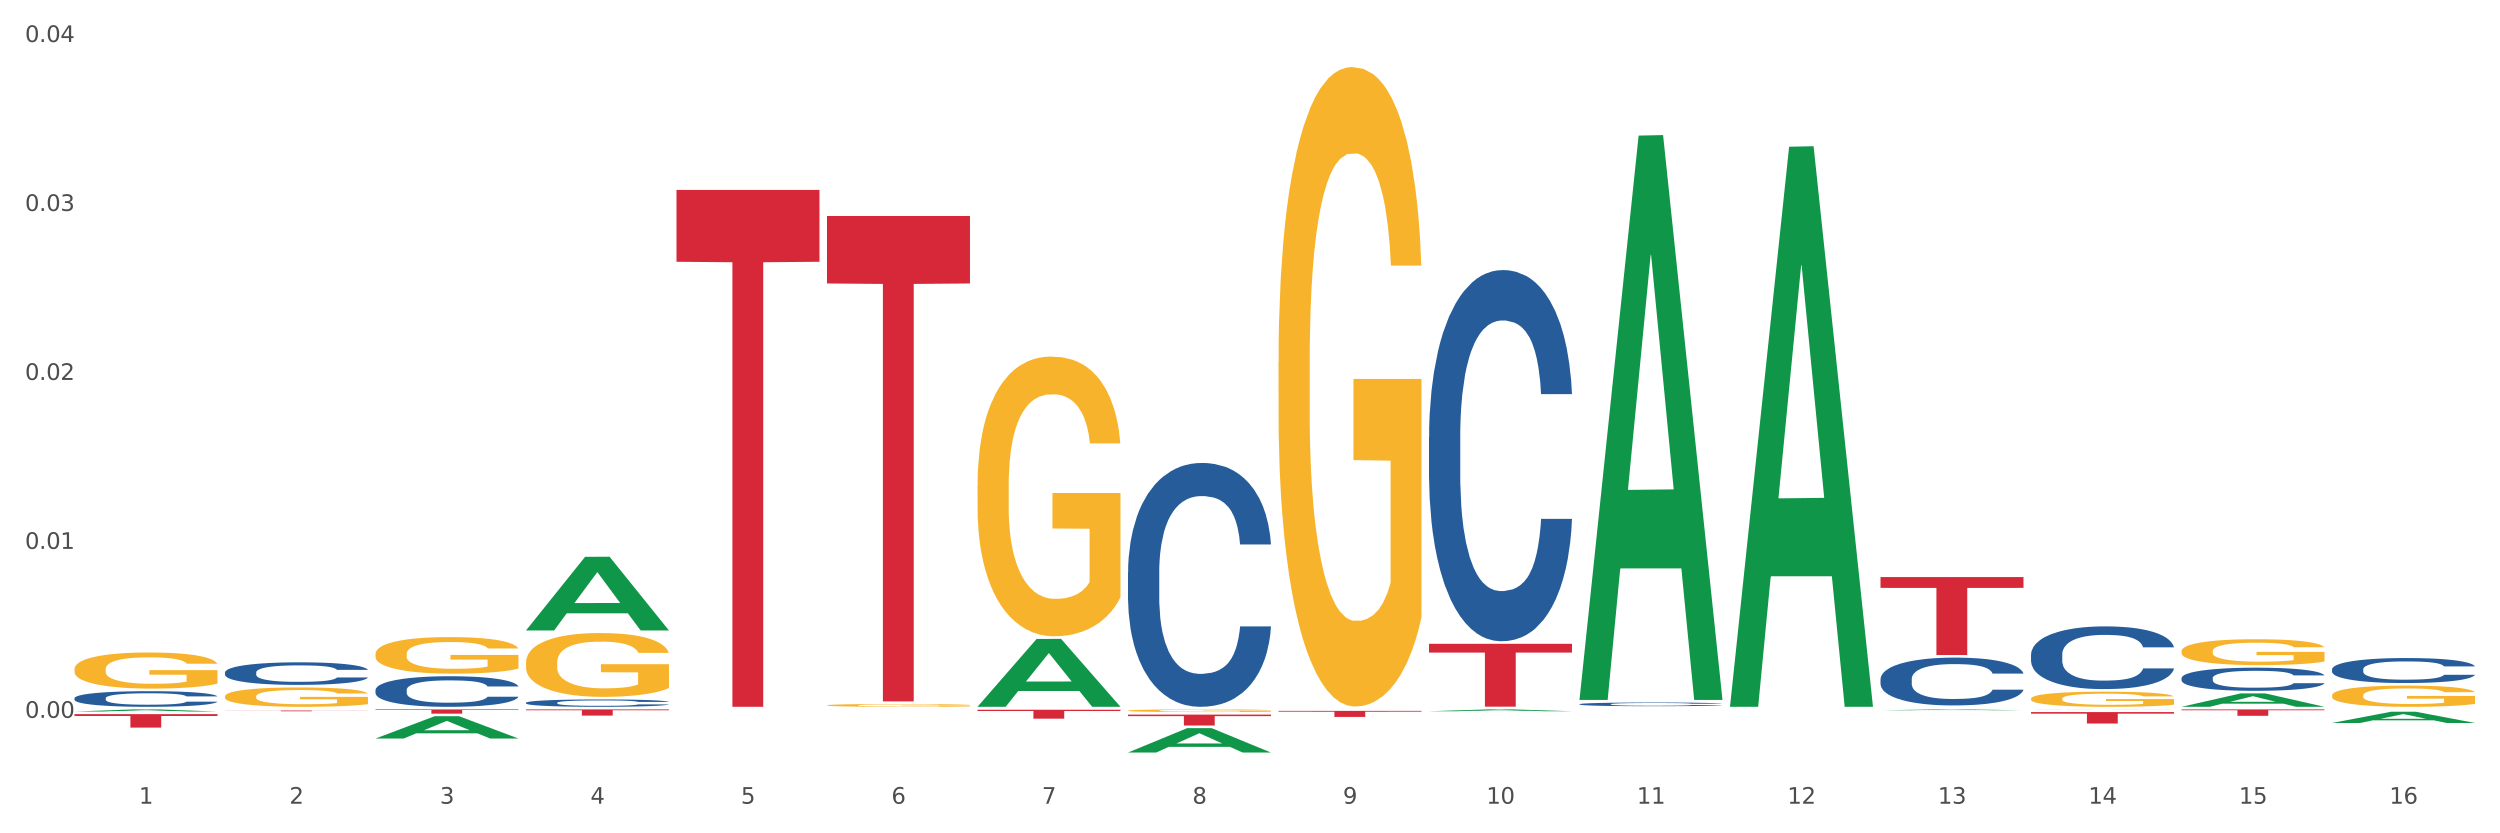
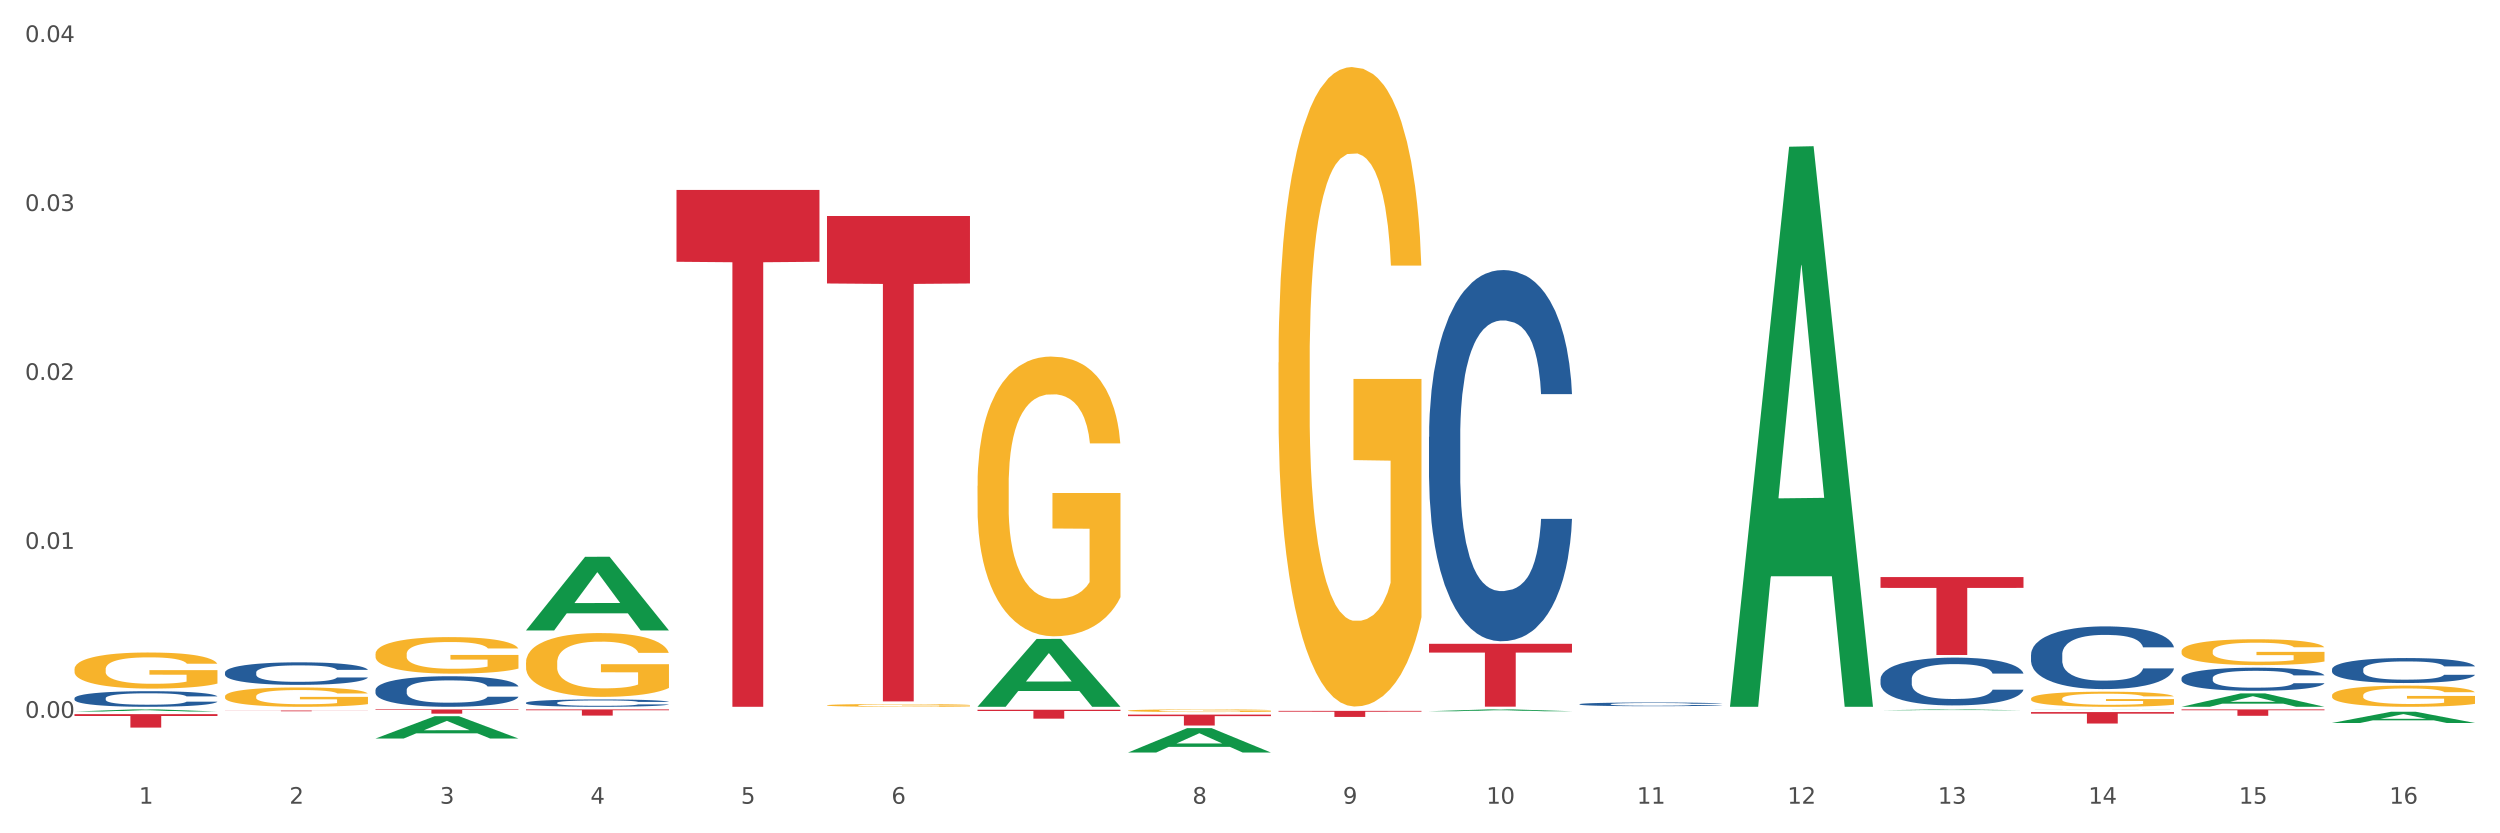
<svg xmlns="http://www.w3.org/2000/svg" xmlns:xlink="http://www.w3.org/1999/xlink" width="1080pt" height="360pt" viewBox="0 0 1080 360" version="1.1">
  <rect x="0" y="0" width="1080" height="360" fill="#333333" stroke="none" />
  <defs>
    <style type="text/css">*{stroke-linejoin: round; stroke-linecap: butt}</style>
  </defs>
  <g id="figure_1">
    <g id="patch_1">
      <path d="M 0 360  L 1080 360  L 1080 0  L 0 0  z " style="fill: #ffffff; stroke: #ffffff; stroke-linejoin: miter" />
    </g>
    <g id="axes_1">
      <g id="matplotlib.axis_1">
        <g id="xtick_1">
          <g id="text_1">
            <g style="fill: #4d4d4d" transform="translate(60.004 347.204) scale(0.096 -0.096)">
              <defs>
-                 <path id="DejaVuSans-31" d="M 794 531  L 1825 531  L 1825 4091  L 703 3866  L 703 4441  L 1819 4666  L 2450 4666  L 2450 531  L 3481 531  L 3481 0  L 794 0  L 794 531  z " transform="scale(0.016)" />
+                 <path id="DejaVuSans-31" d="M 794 531  L 1825 531  L 1825 4091  L 703 3866  L 703 4441  L 1819 4666  L 2450 4666  L 2450 531  L 3481 531  L 3481 0  L 794 0  L 794 531  " transform="scale(0.016)" />
              </defs>
              <use xlink:href="#DejaVuSans-31" />
            </g>
          </g>
        </g>
        <g id="xtick_2">
          <g id="text_2">
            <g style="fill: #4d4d4d" transform="translate(125.021 347.204) scale(0.096 -0.096)">
              <defs>
                <path id="DejaVuSans-32" d="M 1228 531  L 3431 531  L 3431 0  L 469 0  L 469 531  Q 828 903 1448 1529  Q 2069 2156 2228 2338  Q 2531 2678 2651 2914  Q 2772 3150 2772 3378  Q 2772 3750 2511 3984  Q 2250 4219 1831 4219  Q 1534 4219 1204 4116  Q 875 4013 500 3803  L 500 4441  Q 881 4594 1212 4672  Q 1544 4750 1819 4750  Q 2544 4750 2975 4387  Q 3406 4025 3406 3419  Q 3406 3131 3298 2873  Q 3191 2616 2906 2266  Q 2828 2175 2409 1742  Q 1991 1309 1228 531  z " transform="scale(0.016)" />
              </defs>
              <use xlink:href="#DejaVuSans-32" />
            </g>
          </g>
        </g>
        <g id="xtick_3">
          <g id="text_3">
            <g style="fill: #4d4d4d" transform="translate(190.039 347.204) scale(0.096 -0.096)">
              <defs>
                <path id="DejaVuSans-33" d="M 2597 2516  Q 3050 2419 3304 2112  Q 3559 1806 3559 1356  Q 3559 666 3084 287  Q 2609 -91 1734 -91  Q 1441 -91 1130 -33  Q 819 25 488 141  L 488 750  Q 750 597 1062 519  Q 1375 441 1716 441  Q 2309 441 2620 675  Q 2931 909 2931 1356  Q 2931 1769 2642 2001  Q 2353 2234 1838 2234  L 1294 2234  L 1294 2753  L 1863 2753  Q 2328 2753 2575 2939  Q 2822 3125 2822 3475  Q 2822 3834 2567 4026  Q 2313 4219 1838 4219  Q 1578 4219 1281 4162  Q 984 4106 628 3988  L 628 4550  Q 988 4650 1302 4700  Q 1616 4750 1894 4750  Q 2613 4750 3031 4423  Q 3450 4097 3450 3541  Q 3450 3153 3228 2886  Q 3006 2619 2597 2516  z " transform="scale(0.016)" />
              </defs>
              <use xlink:href="#DejaVuSans-33" />
            </g>
          </g>
        </g>
        <g id="xtick_4">
          <g id="text_4">
            <g style="fill: #4d4d4d" transform="translate(255.056 347.204) scale(0.096 -0.096)">
              <defs>
                <path id="DejaVuSans-34" d="M 2419 4116  L 825 1625  L 2419 1625  L 2419 4116  z M 2253 4666  L 3047 4666  L 3047 1625  L 3713 1625  L 3713 1100  L 3047 1100  L 3047 0  L 2419 0  L 2419 1100  L 313 1100  L 313 1709  L 2253 4666  z " transform="scale(0.016)" />
              </defs>
              <use xlink:href="#DejaVuSans-34" />
            </g>
          </g>
        </g>
        <g id="xtick_5">
          <g id="text_5">
            <g style="fill: #4d4d4d" transform="translate(320.073 347.204) scale(0.096 -0.096)">
              <defs>
                <path id="DejaVuSans-35" d="M 691 4666  L 3169 4666  L 3169 4134  L 1269 4134  L 1269 2991  Q 1406 3038 1543 3061  Q 1681 3084 1819 3084  Q 2600 3084 3056 2656  Q 3513 2228 3513 1497  Q 3513 744 3044 326  Q 2575 -91 1722 -91  Q 1428 -91 1123 -41  Q 819 9 494 109  L 494 744  Q 775 591 1075 516  Q 1375 441 1709 441  Q 2250 441 2565 725  Q 2881 1009 2881 1497  Q 2881 1984 2565 2268  Q 2250 2553 1709 2553  Q 1456 2553 1204 2497  Q 953 2441 691 2322  L 691 4666  z " transform="scale(0.016)" />
              </defs>
              <use xlink:href="#DejaVuSans-35" />
            </g>
          </g>
        </g>
        <g id="xtick_6">
          <g id="text_6">
            <g style="fill: #4d4d4d" transform="translate(385.09 347.204) scale(0.096 -0.096)">
              <defs>
                <path id="DejaVuSans-36" d="M 2113 2584  Q 1688 2584 1439 2293  Q 1191 2003 1191 1497  Q 1191 994 1439 701  Q 1688 409 2113 409  Q 2538 409 2786 701  Q 3034 994 3034 1497  Q 3034 2003 2786 2293  Q 2538 2584 2113 2584  z M 3366 4563  L 3366 3988  Q 3128 4100 2886 4159  Q 2644 4219 2406 4219  Q 1781 4219 1451 3797  Q 1122 3375 1075 2522  Q 1259 2794 1537 2939  Q 1816 3084 2150 3084  Q 2853 3084 3261 2657  Q 3669 2231 3669 1497  Q 3669 778 3244 343  Q 2819 -91 2113 -91  Q 1303 -91 875 529  Q 447 1150 447 2328  Q 447 3434 972 4092  Q 1497 4750 2381 4750  Q 2619 4750 2861 4703  Q 3103 4656 3366 4563  z " transform="scale(0.016)" />
              </defs>
              <use xlink:href="#DejaVuSans-36" />
            </g>
          </g>
        </g>
        <g id="xtick_7">
          <g id="text_7">
            <g style="fill: #4d4d4d" transform="translate(450.108 347.204) scale(0.096 -0.096)">
              <defs>
-                 <path id="DejaVuSans-37" d="M 525 4666  L 3525 4666  L 3525 4397  L 1831 0  L 1172 0  L 2766 4134  L 525 4134  L 525 4666  z " transform="scale(0.016)" />
-               </defs>
+                 </defs>
              <use xlink:href="#DejaVuSans-37" />
            </g>
          </g>
        </g>
        <g id="xtick_8">
          <g id="text_8">
            <g style="fill: #4d4d4d" transform="translate(515.125 347.204) scale(0.096 -0.096)">
              <defs>
                <path id="DejaVuSans-38" d="M 2034 2216  Q 1584 2216 1326 1975  Q 1069 1734 1069 1313  Q 1069 891 1326 650  Q 1584 409 2034 409  Q 2484 409 2743 651  Q 3003 894 3003 1313  Q 3003 1734 2745 1975  Q 2488 2216 2034 2216  z M 1403 2484  Q 997 2584 770 2862  Q 544 3141 544 3541  Q 544 4100 942 4425  Q 1341 4750 2034 4750  Q 2731 4750 3128 4425  Q 3525 4100 3525 3541  Q 3525 3141 3298 2862  Q 3072 2584 2669 2484  Q 3125 2378 3379 2068  Q 3634 1759 3634 1313  Q 3634 634 3220 271  Q 2806 -91 2034 -91  Q 1263 -91 848 271  Q 434 634 434 1313  Q 434 1759 690 2068  Q 947 2378 1403 2484  z M 1172 3481  Q 1172 3119 1398 2916  Q 1625 2713 2034 2713  Q 2441 2713 2670 2916  Q 2900 3119 2900 3481  Q 2900 3844 2670 4047  Q 2441 4250 2034 4250  Q 1625 4250 1398 4047  Q 1172 3844 1172 3481  z " transform="scale(0.016)" />
              </defs>
              <use xlink:href="#DejaVuSans-38" />
            </g>
          </g>
        </g>
        <g id="xtick_9">
          <g id="text_9">
            <g style="fill: #4d4d4d" transform="translate(580.142 347.204) scale(0.096 -0.096)">
              <defs>
                <path id="DejaVuSans-39" d="M 703 97  L 703 672  Q 941 559 1184 500  Q 1428 441 1663 441  Q 2288 441 2617 861  Q 2947 1281 2994 2138  Q 2813 1869 2534 1725  Q 2256 1581 1919 1581  Q 1219 1581 811 2004  Q 403 2428 403 3163  Q 403 3881 828 4315  Q 1253 4750 1959 4750  Q 2769 4750 3195 4129  Q 3622 3509 3622 2328  Q 3622 1225 3098 567  Q 2575 -91 1691 -91  Q 1453 -91 1209 -44  Q 966 3 703 97  z M 1959 2075  Q 2384 2075 2632 2365  Q 2881 2656 2881 3163  Q 2881 3666 2632 3958  Q 2384 4250 1959 4250  Q 1534 4250 1286 3958  Q 1038 3666 1038 3163  Q 1038 2656 1286 2365  Q 1534 2075 1959 2075  z " transform="scale(0.016)" />
              </defs>
              <use xlink:href="#DejaVuSans-39" />
            </g>
          </g>
        </g>
        <g id="xtick_10">
          <g id="text_10">
            <g style="fill: #4d4d4d" transform="translate(642.105 347.204) scale(0.096 -0.096)">
              <defs>
                <path id="DejaVuSans-30" d="M 2034 4250  Q 1547 4250 1301 3770  Q 1056 3291 1056 2328  Q 1056 1369 1301 889  Q 1547 409 2034 409  Q 2525 409 2770 889  Q 3016 1369 3016 2328  Q 3016 3291 2770 3770  Q 2525 4250 2034 4250  z M 2034 4750  Q 2819 4750 3233 4129  Q 3647 3509 3647 2328  Q 3647 1150 3233 529  Q 2819 -91 2034 -91  Q 1250 -91 836 529  Q 422 1150 422 2328  Q 422 3509 836 4129  Q 1250 4750 2034 4750  z " transform="scale(0.016)" />
              </defs>
              <use xlink:href="#DejaVuSans-31" />
              <use xlink:href="#DejaVuSans-30" transform="translate(63.623 0)" />
            </g>
          </g>
        </g>
        <g id="xtick_11">
          <g id="text_11">
            <g style="fill: #4d4d4d" transform="translate(707.123 347.204) scale(0.096 -0.096)">
              <use xlink:href="#DejaVuSans-31" />
              <use xlink:href="#DejaVuSans-31" transform="translate(63.623 0)" />
            </g>
          </g>
        </g>
        <g id="xtick_12">
          <g id="text_12">
            <g style="fill: #4d4d4d" transform="translate(772.14 347.204) scale(0.096 -0.096)">
              <use xlink:href="#DejaVuSans-31" />
              <use xlink:href="#DejaVuSans-32" transform="translate(63.623 0)" />
            </g>
          </g>
        </g>
        <g id="xtick_13">
          <g id="text_13">
            <g style="fill: #4d4d4d" transform="translate(837.157 347.204) scale(0.096 -0.096)">
              <use xlink:href="#DejaVuSans-31" />
              <use xlink:href="#DejaVuSans-33" transform="translate(63.623 0)" />
            </g>
          </g>
        </g>
        <g id="xtick_14">
          <g id="text_14">
            <g style="fill: #4d4d4d" transform="translate(902.174 347.204) scale(0.096 -0.096)">
              <use xlink:href="#DejaVuSans-31" />
              <use xlink:href="#DejaVuSans-34" transform="translate(63.623 0)" />
            </g>
          </g>
        </g>
        <g id="xtick_15">
          <g id="text_15">
            <g style="fill: #4d4d4d" transform="translate(967.192 347.204) scale(0.096 -0.096)">
              <use xlink:href="#DejaVuSans-31" />
              <use xlink:href="#DejaVuSans-35" transform="translate(63.623 0)" />
            </g>
          </g>
        </g>
        <g id="xtick_16">
          <g id="text_16">
            <g style="fill: #4d4d4d" transform="translate(1032.209 347.204) scale(0.096 -0.096)">
              <use xlink:href="#DejaVuSans-31" />
              <use xlink:href="#DejaVuSans-36" transform="translate(63.623 0)" />
            </g>
          </g>
        </g>
        <g id="xtick_17" />
        <g id="xtick_18" />
        <g id="xtick_19" />
        <g id="xtick_20" />
        <g id="xtick_21" />
        <g id="xtick_22" />
        <g id="xtick_23" />
        <g id="xtick_24" />
        <g id="xtick_25" />
        <g id="xtick_26" />
        <g id="xtick_27" />
        <g id="xtick_28" />
        <g id="xtick_29" />
        <g id="xtick_30" />
        <g id="xtick_31" />
      </g>
      <g id="matplotlib.axis_2">
        <g id="ytick_1">
          <g id="text_17">
            <g style="fill: #4d4d4d" transform="translate(10.8 310.102) scale(0.096 -0.096)">
              <defs>
                <path id="DejaVuSans-2e" d="M 684 794  L 1344 794  L 1344 0  L 684 0  L 684 794  z " transform="scale(0.016)" />
              </defs>
              <use xlink:href="#DejaVuSans-30" />
              <use xlink:href="#DejaVuSans-2e" transform="translate(63.623 0)" />
              <use xlink:href="#DejaVuSans-30" transform="translate(95.41 0)" />
              <use xlink:href="#DejaVuSans-30" transform="translate(159.033 0)" />
            </g>
          </g>
        </g>
        <g id="ytick_2">
          <g id="text_18">
            <g style="fill: #4d4d4d" transform="translate(10.8 237.113) scale(0.096 -0.096)">
              <use xlink:href="#DejaVuSans-30" />
              <use xlink:href="#DejaVuSans-2e" transform="translate(63.623 0)" />
              <use xlink:href="#DejaVuSans-30" transform="translate(95.41 0)" />
              <use xlink:href="#DejaVuSans-31" transform="translate(159.033 0)" />
            </g>
          </g>
        </g>
        <g id="ytick_3">
          <g id="text_19">
            <g style="fill: #4d4d4d" transform="translate(10.8 164.124) scale(0.096 -0.096)">
              <use xlink:href="#DejaVuSans-30" />
              <use xlink:href="#DejaVuSans-2e" transform="translate(63.623 0)" />
              <use xlink:href="#DejaVuSans-30" transform="translate(95.41 0)" />
              <use xlink:href="#DejaVuSans-32" transform="translate(159.033 0)" />
            </g>
          </g>
        </g>
        <g id="ytick_4">
          <g id="text_20">
            <g style="fill: #4d4d4d" transform="translate(10.8 91.135) scale(0.096 -0.096)">
              <use xlink:href="#DejaVuSans-30" />
              <use xlink:href="#DejaVuSans-2e" transform="translate(63.623 0)" />
              <use xlink:href="#DejaVuSans-30" transform="translate(95.41 0)" />
              <use xlink:href="#DejaVuSans-33" transform="translate(159.033 0)" />
            </g>
          </g>
        </g>
        <g id="ytick_5">
          <g id="text_21">
            <g style="fill: #4d4d4d" transform="translate(10.8 18.146) scale(0.096 -0.096)">
              <use xlink:href="#DejaVuSans-30" />
              <use xlink:href="#DejaVuSans-2e" transform="translate(63.623 0)" />
              <use xlink:href="#DejaVuSans-30" transform="translate(95.41 0)" />
              <use xlink:href="#DejaVuSans-34" transform="translate(159.033 0)" />
            </g>
          </g>
        </g>
        <g id="ytick_6" />
        <g id="ytick_7" />
        <g id="ytick_8" />
        <g id="ytick_9" />
      </g>
      <g id="PolyCollection_1">
        <path d="M 32.175 307.38  L 32.239 307.38  L 57.709 306.455  L 68.28 306.454  L 93.941 307.382  L 81.715 307.382  L 76.176 307.166  L 49.877 307.166  L 49.686 307.17  L 44.337 307.382  L 32.175 307.382  L 32.175 307.38  L 53.188 307.037  L 72.864 307.036  L 63.122 306.652  L 62.995 306.65  L 62.867 306.653  L 53.125 307.036  L 53.188 307.037  L 32.175 307.38  z " clip-path="url(#p194e9d2a84)" style="fill: #109648" />
        <path d="M 162.209 319.032  L 162.273 319.023  L 187.744 309.411  L 198.314 309.402  L 223.976 319.05  L 211.75 319.05  L 206.21 316.803  L 179.912 316.803  L 179.721 316.84  L 174.372 319.05  L 162.209 319.05  L 162.209 319.032  L 183.223 315.463  L 202.899 315.454  L 193.156 311.459  L 193.029 311.44  L 192.902 311.468  L 183.159 315.454  L 183.223 315.463  L 162.209 319.032  z " clip-path="url(#p194e9d2a84)" style="fill: #109648" />
        <path d="M 227.227 272.311  L 227.29 272.281  L 252.761 240.538  L 263.331 240.508  L 288.993 272.371  L 276.767 272.371  L 271.227 264.951  L 244.929 264.951  L 244.738 265.071  L 239.389 272.371  L 227.227 272.371  L 227.227 272.311  L 248.24 260.523  L 267.916 260.494  L 258.174 247.3  L 258.046 247.24  L 257.919 247.329  L 248.176 260.494  L 248.24 260.523  L 227.227 272.311  z " clip-path="url(#p194e9d2a84)" style="fill: #109648" />
        <path d="M 422.278 305.289  L 422.342 305.262  L 447.813 276.021  L 458.383 275.994  L 484.045 305.344  L 471.819 305.344  L 466.279 298.51  L 439.981 298.51  L 439.79 298.62  L 434.441 305.344  L 422.278 305.344  L 422.278 305.289  L 443.292 294.431  L 462.968 294.403  L 453.225 282.25  L 453.098 282.194  L 452.971 282.277  L 443.228 294.403  L 443.292 294.431  L 422.278 305.289  z " clip-path="url(#p194e9d2a84)" style="fill: #109648" />
        <path d="M 487.296 325.082  L 487.359 325.072  L 512.83 314.56  L 523.4 314.55  L 549.062 325.102  L 536.836 325.102  L 531.296 322.645  L 504.998 322.645  L 504.807 322.684  L 499.458 325.102  L 487.296 325.102  L 487.296 325.082  L 508.309 321.179  L 527.985 321.169  L 518.243 316.799  L 518.115 316.78  L 517.988 316.809  L 508.245 321.169  L 508.309 321.179  L 487.296 325.082  z " clip-path="url(#p194e9d2a84)" style="fill: #109648" />
        <path d="M 32.175 308.492  L 93.941 308.492  L 93.941 309.304  L 69.645 309.309  L 69.645 314.332  L 56.325 314.332  L 56.325 309.309  L 32.175 309.304  L 32.175 308.498  L 32.175 308.492  z " clip-path="url(#p194e9d2a84)" style="fill: #d62839" />
        <path d="M 97.192 306.94  L 158.959 306.94  L 158.959 306.987  L 134.662 306.987  L 134.662 307.277  L 121.343 307.277  L 121.343 306.987  L 97.192 306.987  L 97.192 306.94  L 97.192 306.94  z " clip-path="url(#p194e9d2a84)" style="fill: #d62839" />
        <path d="M 357.261 304.69  L 357.334 304.689  L 357.334 304.649  L 357.48 304.615  L 358.209 304.532  L 359.303 304.463  L 360.105 304.426  L 360.907 304.396  L 361.855 304.366  L 363.022 304.335  L 365.137 304.289  L 366.45 304.266  L 368.054 304.242  L 370.971 304.206  L 373.086 304.186  L 375.273 304.17  L 378.847 304.15  L 381.18 304.141  L 383.66 304.134  L 386.649 304.13  L 388.91 304.128  L 393.869 304.132  L 398.098 304.142  L 400.14 304.15  L 402.766 304.163  L 404.151 304.172  L 406.412 304.19  L 408.745 304.213  L 410.35 304.233  L 412.756 304.271  L 414.579 304.308  L 416.256 304.355  L 417.132 304.387  L 417.788 304.417  L 418.371 304.452  L 418.955 304.506  L 405.828 304.506  L 405.318 304.467  L 404.516 304.43  L 403.349 304.395  L 402.328 304.373  L 400.578 304.345  L 398.974 304.327  L 397.296 304.314  L 395.254 304.303  L 393.65 304.297  L 391.39 304.293  L 386.941 304.294  L 383.951 304.303  L 381.909 304.314  L 380.597 304.324  L 379.43 304.335  L 378.117 304.351  L 376.586 304.374  L 375.492 304.395  L 374.398 304.422  L 373.523 304.448  L 372.721 304.479  L 372.065 304.513  L 371.554 304.547  L 371.117 304.589  L 370.752 304.659  L 370.752 304.811  L 370.898 304.846  L 371.263 304.891  L 371.7 304.926  L 372.429 304.967  L 373.086 304.995  L 374.325 305.035  L 375.711 305.068  L 376.805 305.089  L 377.899 305.107  L 379.795 305.131  L 381.909 305.151  L 383.733 305.163  L 386.212 305.174  L 387.889 305.179  L 389.348 305.181  L 392.921 305.181  L 395.473 305.178  L 398.317 305.17  L 400.505 305.16  L 402.328 305.148  L 404.37 305.128  L 405.683 305.109  L 405.683 304.877  L 389.639 304.876  L 389.639 304.721  L 419.028 304.721  L 419.028 305.174  L 417.788 305.198  L 416.402 305.219  L 414.944 305.238  L 412.756 305.261  L 410.131 305.283  L 407.797 305.299  L 405.318 305.312  L 402.401 305.324  L 398.609 305.335  L 396.275 305.34  L 393.358 305.343  L 389.931 305.344  L 386.941 305.342  L 384.024 305.337  L 380.961 305.327  L 377.972 305.312  L 375.711 305.298  L 373.45 305.28  L 371.044 305.257  L 369.148 305.234  L 367.689 305.214  L 366.085 305.189  L 364.335 305.156  L 363.022 305.126  L 361.855 305.095  L 360.616 305.055  L 359.741 305.02  L 358.866 304.977  L 358.355 304.945  L 357.772 304.895  L 357.334 304.825  L 357.261 304.69  z " clip-path="url(#p194e9d2a84)" style="fill: #f7b32b" />
        <path d="M 162.209 282.527  L 162.282 282.512  L 162.282 281.993  L 162.428 281.545  L 163.157 280.463  L 164.251 279.569  L 165.054 279.093  L 165.856 278.703  L 166.804 278.314  L 167.97 277.91  L 170.085 277.318  L 171.398 277.015  L 173.002 276.698  L 175.919 276.236  L 178.034 275.976  L 180.222 275.76  L 183.795 275.5  L 186.128 275.385  L 188.608 275.298  L 191.598 275.241  L 193.858 275.226  L 198.817 275.27  L 203.047 275.399  L 205.089 275.5  L 207.714 275.673  L 209.099 275.789  L 211.36 276.02  L 213.694 276.323  L 215.298 276.582  L 217.704 277.073  L 219.528 277.563  L 221.205 278.169  L 222.08 278.588  L 222.736 278.977  L 223.32 279.425  L 223.903 280.132  L 210.777 280.132  L 210.266 279.627  L 209.464 279.151  L 208.297 278.689  L 207.276 278.4  L 205.526 278.04  L 203.922 277.809  L 202.245 277.636  L 200.203 277.491  L 198.598 277.419  L 196.338 277.361  L 191.889 277.376  L 188.9 277.491  L 186.858 277.636  L 185.545 277.765  L 184.378 277.91  L 183.066 278.112  L 181.534 278.415  L 180.44 278.689  L 179.347 279.035  L 178.471 279.381  L 177.669 279.785  L 177.013 280.218  L 176.503 280.665  L 176.065 281.214  L 175.7 282.123  L 175.7 284.099  L 175.846 284.546  L 176.211 285.138  L 176.648 285.585  L 177.378 286.119  L 178.034 286.48  L 179.274 286.999  L 180.659 287.432  L 181.753 287.706  L 182.847 287.937  L 184.743 288.254  L 186.858 288.514  L 188.681 288.673  L 191.16 288.817  L 192.837 288.875  L 194.296 288.904  L 197.869 288.904  L 200.422 288.86  L 203.266 288.759  L 205.453 288.629  L 207.276 288.471  L 209.318 288.211  L 210.631 287.966  L 210.631 284.95  L 194.588 284.936  L 194.588 282.931  L 223.976 282.931  L 223.976 288.817  L 222.736 289.12  L 221.351 289.394  L 219.892 289.639  L 217.704 289.942  L 215.079 290.231  L 212.746 290.433  L 210.266 290.606  L 207.349 290.765  L 203.557 290.909  L 201.224 290.967  L 198.307 291.01  L 194.879 291.024  L 191.889 290.995  L 188.972 290.923  L 185.91 290.794  L 182.92 290.606  L 180.659 290.418  L 178.399 290.188  L 175.992 289.885  L 174.096 289.596  L 172.638 289.336  L 171.033 289.005  L 169.283 288.572  L 167.97 288.182  L 166.804 287.778  L 165.564 287.259  L 164.689 286.812  L 163.814 286.249  L 163.303 285.83  L 162.72 285.181  L 162.282 284.272  L 162.209 282.527  z " clip-path="url(#p194e9d2a84)" style="fill: #f7b32b" />
        <path d="M 942.416 306.454  L 1004.183 306.454  L 1004.183 306.839  L 979.886 306.841  L 979.886 309.219  L 966.567 309.219  L 966.567 306.841  L 942.416 306.839  L 942.416 306.457  L 942.416 306.454  z " clip-path="url(#p194e9d2a84)" style="fill: #d62839" />
        <path d="M 877.399 307.618  L 939.166 307.618  L 939.166 308.305  L 914.869 308.309  L 914.869 312.557  L 901.549 312.557  L 901.549 308.309  L 877.399 308.305  L 877.399 307.623  L 877.399 307.618  z " clip-path="url(#p194e9d2a84)" style="fill: #d62839" />
        <path d="M 812.382 249.287  L 874.148 249.287  L 874.148 253.968  L 849.852 254  L 849.852 282.974  L 836.532 282.974  L 836.532 254  L 812.382 253.968  L 812.382 249.319  L 812.382 249.287  z " clip-path="url(#p194e9d2a84)" style="fill: #d62839" />
        <path d="M 617.33 278.135  L 679.097 278.135  L 679.097 281.908  L 654.8 281.934  L 654.8 305.286  L 641.481 305.286  L 641.481 281.934  L 617.33 281.908  L 617.33 278.161  L 617.33 278.135  z " clip-path="url(#p194e9d2a84)" style="fill: #d62839" />
        <path d="M 552.313 307.088  L 614.079 307.088  L 614.079 307.453  L 589.783 307.455  L 589.783 309.713  L 576.463 309.713  L 576.463 307.455  L 552.313 307.453  L 552.313 307.09  L 552.313 307.088  z " clip-path="url(#p194e9d2a84)" style="fill: #d62839" />
        <path d="M 487.296 308.719  L 549.062 308.719  L 549.062 309.375  L 524.765 309.38  L 524.765 313.44  L 511.446 313.44  L 511.446 309.38  L 487.296 309.375  L 487.296 308.724  L 487.296 308.719  z " clip-path="url(#p194e9d2a84)" style="fill: #d62839" />
        <path d="M 422.278 306.619  L 484.045 306.619  L 484.045 307.155  L 459.748 307.158  L 459.748 310.476  L 446.429 310.476  L 446.429 307.158  L 422.278 307.155  L 422.278 306.622  L 422.278 306.619  z " clip-path="url(#p194e9d2a84)" style="fill: #d62839" />
        <path d="M 32.175 289.086  L 32.248 289.072  L 32.248 288.559  L 32.394 288.118  L 33.123 287.049  L 34.217 286.166  L 35.019 285.696  L 35.821 285.311  L 36.769 284.926  L 37.936 284.527  L 40.051 283.943  L 41.363 283.644  L 42.968 283.331  L 45.885 282.875  L 47.999 282.618  L 50.187 282.405  L 53.76 282.148  L 56.094 282.034  L 58.573 281.949  L 61.563 281.892  L 63.824 281.877  L 68.783 281.92  L 73.012 282.048  L 75.054 282.148  L 77.679 282.319  L 79.065 282.433  L 81.326 282.661  L 83.659 282.96  L 85.263 283.217  L 87.67 283.701  L 89.493 284.185  L 91.17 284.784  L 92.045 285.197  L 92.702 285.582  L 93.285 286.023  L 93.868 286.721  L 80.742 286.721  L 80.232 286.223  L 79.43 285.753  L 78.263 285.297  L 77.242 285.012  L 75.492 284.656  L 73.887 284.428  L 72.21 284.257  L 70.168 284.114  L 68.564 284.043  L 66.303 283.986  L 61.855 284  L 58.865 284.114  L 56.823 284.257  L 55.511 284.385  L 54.344 284.527  L 53.031 284.727  L 51.5 285.026  L 50.406 285.297  L 49.312 285.639  L 48.437 285.981  L 47.635 286.379  L 46.979 286.807  L 46.468 287.248  L 46.031 287.79  L 45.666 288.687  L 45.666 290.639  L 45.812 291.081  L 46.176 291.665  L 46.614 292.107  L 47.343 292.634  L 47.999 292.99  L 49.239 293.503  L 50.625 293.93  L 51.719 294.201  L 52.812 294.429  L 54.708 294.742  L 56.823 294.999  L 58.646 295.155  L 61.126 295.298  L 62.803 295.355  L 64.261 295.383  L 67.835 295.383  L 70.387 295.341  L 73.231 295.241  L 75.419 295.113  L 77.242 294.956  L 79.284 294.699  L 80.596 294.457  L 80.596 291.48  L 64.553 291.465  L 64.553 289.485  L 93.941 289.485  L 93.941 295.298  L 92.702 295.597  L 91.316 295.868  L 89.858 296.11  L 87.67 296.409  L 85.045 296.694  L 82.711 296.893  L 80.232 297.064  L 77.315 297.221  L 73.523 297.364  L 71.189 297.421  L 68.272 297.463  L 64.845 297.478  L 61.855 297.449  L 58.938 297.378  L 55.875 297.25  L 52.885 297.064  L 50.625 296.879  L 48.364 296.651  L 45.958 296.352  L 44.062 296.067  L 42.603 295.811  L 40.999 295.483  L 39.249 295.056  L 37.936 294.671  L 36.769 294.272  L 35.529 293.759  L 34.654 293.318  L 33.779 292.762  L 33.269 292.349  L 32.685 291.708  L 32.248 290.81  L 32.175 289.086  z " clip-path="url(#p194e9d2a84)" style="fill: #f7b32b" />
        <path d="M 97.192 300.843  L 97.265 300.836  L 97.265 300.561  L 97.411 300.324  L 98.14 299.751  L 99.234 299.277  L 100.036 299.025  L 100.838 298.818  L 101.786 298.612  L 102.953 298.398  L 105.068 298.085  L 106.381 297.924  L 107.985 297.756  L 110.902 297.512  L 113.017 297.374  L 115.204 297.26  L 118.778 297.122  L 121.111 297.061  L 123.591 297.015  L 126.58 296.984  L 128.841 296.977  L 133.8 297  L 138.03 297.069  L 140.071 297.122  L 142.697 297.214  L 144.082 297.275  L 146.343 297.397  L 148.676 297.558  L 150.281 297.695  L 152.687 297.955  L 154.51 298.215  L 156.188 298.536  L 157.063 298.757  L 157.719 298.964  L 158.302 299.201  L 158.886 299.575  L 145.759 299.575  L 145.249 299.308  L 144.447 299.055  L 143.28 298.811  L 142.259 298.658  L 140.509 298.467  L 138.905 298.345  L 137.227 298.253  L 135.185 298.177  L 133.581 298.138  L 131.321 298.108  L 126.872 298.115  L 123.882 298.177  L 121.84 298.253  L 120.528 298.322  L 119.361 298.398  L 118.048 298.505  L 116.517 298.666  L 115.423 298.811  L 114.329 298.994  L 113.454 299.178  L 112.652 299.392  L 111.996 299.621  L 111.485 299.858  L 111.048 300.148  L 110.683 300.63  L 110.683 301.676  L 110.829 301.913  L 111.194 302.227  L 111.631 302.463  L 112.36 302.746  L 113.017 302.937  L 114.256 303.212  L 115.642 303.442  L 116.736 303.587  L 117.83 303.709  L 119.726 303.877  L 121.84 304.015  L 123.664 304.099  L 126.143 304.175  L 127.82 304.206  L 129.279 304.221  L 132.852 304.221  L 135.404 304.198  L 138.248 304.145  L 140.436 304.076  L 142.259 303.992  L 144.301 303.854  L 145.614 303.724  L 145.614 302.127  L 129.57 302.12  L 129.57 301.057  L 158.959 301.057  L 158.959 304.175  L 157.719 304.336  L 156.333 304.481  L 154.875 304.611  L 152.687 304.771  L 150.062 304.924  L 147.728 305.031  L 145.249 305.123  L 142.332 305.207  L 138.54 305.283  L 136.206 305.314  L 133.289 305.337  L 129.862 305.344  L 126.872 305.329  L 123.955 305.291  L 120.892 305.222  L 117.903 305.123  L 115.642 305.023  L 113.381 304.901  L 110.975 304.741  L 109.079 304.588  L 107.62 304.45  L 106.016 304.275  L 104.266 304.045  L 102.953 303.839  L 101.786 303.625  L 100.547 303.35  L 99.672 303.113  L 98.797 302.815  L 98.286 302.593  L 97.703 302.25  L 97.265 301.768  L 97.192 300.843  z " clip-path="url(#p194e9d2a84)" style="fill: #f7b32b" />
        <path d="M 422.278 209.876  L 422.351 209.766  L 422.351 205.792  L 422.497 202.371  L 423.226 194.093  L 424.32 187.25  L 425.122 183.608  L 425.925 180.628  L 426.873 177.648  L 428.039 174.558  L 430.154 170.033  L 431.467 167.715  L 433.071 165.287  L 435.988 161.755  L 438.103 159.768  L 440.291 158.113  L 443.864 156.126  L 446.197 155.243  L 448.677 154.581  L 451.667 154.14  L 453.927 154.029  L 458.886 154.36  L 463.116 155.354  L 465.158 156.126  L 467.783 157.451  L 469.168 158.334  L 471.429 160.1  L 473.763 162.417  L 475.367 164.404  L 477.773 168.156  L 479.596 171.909  L 481.274 176.545  L 482.149 179.745  L 482.805 182.725  L 483.389 186.147  L 483.972 191.555  L 470.846 191.555  L 470.335 187.692  L 469.533 184.05  L 468.366 180.518  L 467.345 178.31  L 465.595 175.551  L 463.991 173.785  L 462.314 172.461  L 460.272 171.357  L 458.667 170.805  L 456.407 170.364  L 451.958 170.474  L 448.969 171.357  L 446.927 172.461  L 445.614 173.454  L 444.447 174.558  L 443.135 176.103  L 441.603 178.421  L 440.509 180.518  L 439.416 183.167  L 438.54 185.816  L 437.738 188.906  L 437.082 192.217  L 436.571 195.638  L 436.134 199.832  L 435.769 206.786  L 435.769 221.906  L 435.915 225.328  L 436.28 229.853  L 436.717 233.274  L 437.447 237.358  L 438.103 240.117  L 439.343 244.091  L 440.728 247.402  L 441.822 249.499  L 442.916 251.265  L 444.812 253.693  L 446.927 255.679  L 448.75 256.893  L 451.229 257.997  L 452.906 258.439  L 454.365 258.659  L 457.938 258.659  L 460.49 258.328  L 463.334 257.556  L 465.522 256.562  L 467.345 255.348  L 469.387 253.362  L 470.7 251.485  L 470.7 228.418  L 454.657 228.308  L 454.657 212.966  L 484.045 212.966  L 484.045 257.997  L 482.805 260.315  L 481.42 262.412  L 479.961 264.288  L 477.773 266.606  L 475.148 268.813  L 472.815 270.358  L 470.335 271.683  L 467.418 272.897  L 463.626 274.001  L 461.293 274.442  L 458.376 274.773  L 454.948 274.884  L 451.958 274.663  L 449.041 274.111  L 445.979 273.118  L 442.989 271.683  L 440.728 270.248  L 438.468 268.482  L 436.061 266.164  L 434.165 263.957  L 432.707 261.97  L 431.102 259.432  L 429.352 256.121  L 428.039 253.141  L 426.873 250.05  L 425.633 246.077  L 424.758 242.656  L 423.883 238.351  L 423.372 235.151  L 422.789 230.184  L 422.351 223.231  L 422.278 209.876  z " clip-path="url(#p194e9d2a84)" style="fill: #f7b32b" />
        <path d="M 227.227 286.219  L 227.3 286.194  L 227.3 285.288  L 227.445 284.507  L 228.175 282.619  L 229.269 281.059  L 230.071 280.228  L 230.873 279.548  L 231.821 278.868  L 232.988 278.164  L 235.102 277.131  L 236.415 276.603  L 238.019 276.049  L 240.936 275.243  L 243.051 274.79  L 245.239 274.413  L 248.812 273.959  L 251.146 273.758  L 253.625 273.607  L 256.615 273.506  L 258.876 273.481  L 263.834 273.557  L 268.064 273.783  L 270.106 273.959  L 272.731 274.262  L 274.117 274.463  L 276.377 274.866  L 278.711 275.394  L 280.315 275.848  L 282.722 276.703  L 284.545 277.559  L 286.222 278.617  L 287.097 279.347  L 287.753 280.026  L 288.337 280.807  L 288.92 282.04  L 275.794 282.04  L 275.283 281.159  L 274.481 280.329  L 273.315 279.523  L 272.294 279.02  L 270.543 278.39  L 268.939 277.987  L 267.262 277.685  L 265.22 277.434  L 263.616 277.308  L 261.355 277.207  L 256.907 277.232  L 253.917 277.434  L 251.875 277.685  L 250.562 277.912  L 249.396 278.164  L 248.083 278.516  L 246.552 279.045  L 245.458 279.523  L 244.364 280.127  L 243.489 280.731  L 242.687 281.436  L 242.03 282.191  L 241.52 282.972  L 241.082 283.928  L 240.718 285.514  L 240.718 288.963  L 240.863 289.744  L 241.228 290.776  L 241.666 291.556  L 242.395 292.488  L 243.051 293.117  L 244.291 294.023  L 245.676 294.779  L 246.77 295.257  L 247.864 295.66  L 249.76 296.214  L 251.875 296.667  L 253.698 296.944  L 256.177 297.195  L 257.855 297.296  L 259.313 297.346  L 262.886 297.346  L 265.439 297.271  L 268.283 297.095  L 270.47 296.868  L 272.294 296.591  L 274.335 296.138  L 275.648 295.71  L 275.648 290.449  L 259.605 290.423  L 259.605 286.924  L 288.993 286.924  L 288.993 297.195  L 287.753 297.724  L 286.368 298.202  L 284.909 298.63  L 282.722 299.159  L 280.096 299.662  L 277.763 300.015  L 275.283 300.317  L 272.366 300.594  L 268.574 300.846  L 266.241 300.946  L 263.324 301.022  L 259.897 301.047  L 256.907 300.997  L 253.99 300.871  L 250.927 300.644  L 247.937 300.317  L 245.676 299.99  L 243.416 299.587  L 241.009 299.058  L 239.113 298.555  L 237.655 298.102  L 236.05 297.523  L 234.3 296.767  L 232.988 296.088  L 231.821 295.383  L 230.581 294.477  L 229.706 293.696  L 228.831 292.714  L 228.321 291.984  L 227.737 290.851  L 227.3 289.265  L 227.227 286.219  z " clip-path="url(#p194e9d2a84)" style="fill: #f7b32b" />
        <path d="M 942.416 281.316  L 942.489 281.306  L 942.489 280.939  L 942.635 280.622  L 943.364 279.856  L 944.458 279.223  L 945.26 278.886  L 946.063 278.611  L 947.011 278.335  L 948.177 278.049  L 950.292 277.631  L 951.605 277.416  L 953.209 277.191  L 956.126 276.865  L 958.241 276.681  L 960.429 276.528  L 964.002 276.344  L 966.335 276.262  L 968.815 276.201  L 971.805 276.16  L 974.065 276.15  L 979.024 276.181  L 983.254 276.273  L 985.296 276.344  L 987.921 276.467  L 989.306 276.548  L 991.567 276.712  L 993.901 276.926  L 995.505 277.11  L 997.911 277.457  L 999.734 277.804  L 1001.412 278.233  L 1002.287 278.529  L 1002.943 278.805  L 1003.526 279.121  L 1004.11 279.621  L 990.984 279.621  L 990.473 279.264  L 989.671 278.927  L 988.504 278.6  L 987.483 278.396  L 985.733 278.141  L 984.129 277.978  L 982.451 277.855  L 980.41 277.753  L 978.805 277.702  L 976.545 277.661  L 972.096 277.671  L 969.106 277.753  L 967.065 277.855  L 965.752 277.947  L 964.585 278.049  L 963.273 278.192  L 961.741 278.406  L 960.647 278.6  L 959.553 278.846  L 958.678 279.091  L 957.876 279.376  L 957.22 279.683  L 956.709 279.999  L 956.272 280.387  L 955.907 281.03  L 955.907 282.429  L 956.053 282.746  L 956.418 283.164  L 956.855 283.481  L 957.585 283.859  L 958.241 284.114  L 959.481 284.481  L 960.866 284.788  L 961.96 284.982  L 963.054 285.145  L 964.95 285.37  L 967.065 285.553  L 968.888 285.666  L 971.367 285.768  L 973.044 285.809  L 974.503 285.829  L 978.076 285.829  L 980.628 285.799  L 983.472 285.727  L 985.66 285.635  L 987.483 285.523  L 989.525 285.339  L 990.838 285.166  L 990.838 283.032  L 974.795 283.021  L 974.795 281.602  L 1004.183 281.602  L 1004.183 285.768  L 1002.943 285.982  L 1001.558 286.176  L 1000.099 286.35  L 997.911 286.564  L 995.286 286.768  L 992.953 286.911  L 990.473 287.034  L 987.556 287.146  L 983.764 287.248  L 981.431 287.289  L 978.514 287.32  L 975.086 287.33  L 972.096 287.31  L 969.179 287.259  L 966.117 287.167  L 963.127 287.034  L 960.866 286.901  L 958.605 286.738  L 956.199 286.523  L 954.303 286.319  L 952.844 286.135  L 951.24 285.901  L 949.49 285.594  L 948.177 285.319  L 947.011 285.033  L 945.771 284.665  L 944.896 284.349  L 944.021 283.951  L 943.51 283.654  L 942.927 283.195  L 942.489 282.552  L 942.416 281.316  z " clip-path="url(#p194e9d2a84)" style="fill: #f7b32b" />
        <path d="M 877.399 301.827  L 877.472 301.821  L 877.472 301.606  L 877.618 301.421  L 878.347 300.973  L 879.441 300.602  L 880.243 300.405  L 881.045 300.244  L 881.993 300.083  L 883.16 299.915  L 885.275 299.671  L 886.588 299.545  L 888.192 299.414  L 891.109 299.223  L 893.224 299.115  L 895.411 299.026  L 898.985 298.918  L 901.318 298.87  L 903.798 298.834  L 906.787 298.811  L 909.048 298.805  L 914.007 298.823  L 918.236 298.876  L 920.278 298.918  L 922.904 298.99  L 924.289 299.038  L 926.55 299.133  L 928.883 299.258  L 930.488 299.366  L 932.894 299.569  L 934.717 299.772  L 936.394 300.023  L 937.27 300.196  L 937.926 300.357  L 938.509 300.543  L 939.093 300.835  L 925.966 300.835  L 925.456 300.626  L 924.654 300.429  L 923.487 300.238  L 922.466 300.119  L 920.716 299.969  L 919.111 299.874  L 917.434 299.802  L 915.392 299.742  L 913.788 299.712  L 911.527 299.689  L 907.079 299.694  L 904.089 299.742  L 902.047 299.802  L 900.735 299.856  L 899.568 299.915  L 898.255 299.999  L 896.724 300.124  L 895.63 300.238  L 894.536 300.381  L 893.661 300.525  L 892.859 300.692  L 892.203 300.871  L 891.692 301.056  L 891.255 301.283  L 890.89 301.659  L 890.89 302.478  L 891.036 302.663  L 891.4 302.908  L 891.838 303.093  L 892.567 303.314  L 893.224 303.463  L 894.463 303.678  L 895.849 303.857  L 896.943 303.971  L 898.037 304.066  L 899.933 304.198  L 902.047 304.305  L 903.87 304.371  L 906.35 304.431  L 908.027 304.454  L 909.486 304.466  L 913.059 304.466  L 915.611 304.449  L 918.455 304.407  L 920.643 304.353  L 922.466 304.287  L 924.508 304.18  L 925.82 304.078  L 925.82 302.83  L 909.777 302.824  L 909.777 301.994  L 939.166 301.994  L 939.166 304.431  L 937.926 304.556  L 936.54 304.669  L 935.082 304.771  L 932.894 304.896  L 930.269 305.016  L 927.935 305.099  L 925.456 305.171  L 922.539 305.237  L 918.747 305.297  L 916.413 305.32  L 913.496 305.338  L 910.069 305.344  L 907.079 305.332  L 904.162 305.303  L 901.099 305.249  L 898.109 305.171  L 895.849 305.094  L 893.588 304.998  L 891.182 304.873  L 889.286 304.753  L 887.827 304.646  L 886.223 304.508  L 884.473 304.329  L 883.16 304.168  L 881.993 304.001  L 880.754 303.786  L 879.879 303.6  L 879.003 303.368  L 878.493 303.194  L 877.91 302.926  L 877.472 302.549  L 877.399 301.827  z " clip-path="url(#p194e9d2a84)" style="fill: #f7b32b" />
        <path d="M 552.313 156.622  L 552.386 156.37  L 552.386 147.287  L 552.532 139.466  L 553.261 120.543  L 554.355 104.901  L 555.157 96.575  L 555.959 89.763  L 556.907 82.951  L 558.074 75.887  L 560.189 65.543  L 561.501 60.244  L 563.106 54.694  L 566.023 46.62  L 568.137 42.079  L 570.325 38.295  L 573.898 33.753  L 576.232 31.735  L 578.711 30.221  L 581.701 29.212  L 583.962 28.96  L 588.921 29.716  L 593.15 31.987  L 595.192 33.753  L 597.817 36.781  L 599.203 38.799  L 601.464 42.836  L 603.797 48.134  L 605.401 52.675  L 607.808 61.254  L 609.631 69.832  L 611.308 80.428  L 612.183 87.745  L 612.84 94.557  L 613.423 102.378  L 614.006 114.741  L 600.88 114.741  L 600.37 105.91  L 599.567 97.584  L 598.401 89.511  L 597.38 84.465  L 595.63 78.158  L 594.025 74.121  L 592.348 71.093  L 590.306 68.57  L 588.702 67.309  L 586.441 66.3  L 581.993 66.552  L 579.003 68.57  L 576.961 71.093  L 575.649 73.364  L 574.482 75.887  L 573.169 79.419  L 571.638 84.717  L 570.544 89.511  L 569.45 95.566  L 568.575 101.621  L 567.773 108.685  L 567.116 116.254  L 566.606 124.076  L 566.168 133.663  L 565.804 149.558  L 565.804 184.122  L 565.95 191.944  L 566.314 202.288  L 566.752 210.109  L 567.481 219.444  L 568.137 225.751  L 569.377 234.834  L 570.763 242.403  L 571.856 247.197  L 572.95 251.234  L 574.846 256.784  L 576.961 261.325  L 578.784 264.101  L 581.264 266.624  L 582.941 267.633  L 584.399 268.137  L 587.973 268.137  L 590.525 267.381  L 593.369 265.614  L 595.557 263.344  L 597.38 260.569  L 599.422 256.027  L 600.734 251.738  L 600.734 199.008  L 584.691 198.756  L 584.691 163.686  L 614.079 163.686  L 614.079 266.624  L 612.84 271.922  L 611.454 276.716  L 609.996 281.005  L 607.808 286.303  L 605.183 291.349  L 602.849 294.881  L 600.37 297.909  L 597.453 300.684  L 593.661 303.207  L 591.327 304.216  L 588.41 304.973  L 584.983 305.225  L 581.993 304.721  L 579.076 303.459  L 576.013 301.188  L 573.023 297.909  L 570.763 294.629  L 568.502 290.592  L 566.096 285.294  L 564.199 280.248  L 562.741 275.706  L 561.137 269.904  L 559.387 262.335  L 558.074 255.523  L 556.907 248.458  L 555.667 239.376  L 554.792 231.554  L 553.917 221.715  L 553.407 214.398  L 552.823 203.045  L 552.386 187.15  L 552.313 156.622  z " clip-path="url(#p194e9d2a84)" style="fill: #f7b32b" />
        <path d="M 357.261 93.319  L 419.028 93.319  L 419.028 122.46  L 394.731 122.657  L 394.731 303.018  L 381.412 303.018  L 381.412 122.657  L 357.261 122.46  L 357.261 93.516  L 357.261 93.319  z " clip-path="url(#p194e9d2a84)" style="fill: #d62839" />
        <path d="M 162.209 306.454  L 223.976 306.454  L 223.976 306.71  L 199.679 306.711  L 199.679 308.292  L 186.36 308.292  L 186.36 306.711  L 162.209 306.71  L 162.209 306.456  L 162.209 306.454  z " clip-path="url(#p194e9d2a84)" style="fill: #d62839" />
        <path d="M 227.227 306.454  L 288.993 306.454  L 288.993 306.829  L 264.696 306.831  L 264.696 309.148  L 251.377 309.148  L 251.377 306.831  L 227.227 306.829  L 227.227 306.457  L 227.227 306.454  z " clip-path="url(#p194e9d2a84)" style="fill: #d62839" />
        <path d="M 292.244 82.052  L 354.01 82.052  L 354.01 113.082  L 329.714 113.292  L 329.714 305.344  L 316.394 305.344  L 316.394 113.292  L 292.244 113.082  L 292.244 82.262  L 292.244 82.052  z " clip-path="url(#p194e9d2a84)" style="fill: #d62839" />
        <path d="M 1007.434 300.415  L 1007.507 300.407  L 1007.507 300.106  L 1007.652 299.846  L 1008.382 299.219  L 1009.475 298.7  L 1010.278 298.424  L 1011.08 298.198  L 1012.028 297.972  L 1013.195 297.738  L 1015.309 297.394  L 1016.622 297.219  L 1018.226 297.035  L 1021.143 296.767  L 1023.258 296.616  L 1025.446 296.491  L 1029.019 296.34  L 1031.353 296.273  L 1033.832 296.223  L 1036.822 296.189  L 1039.083 296.181  L 1044.041 296.206  L 1048.271 296.281  L 1050.313 296.34  L 1052.938 296.44  L 1054.324 296.507  L 1056.584 296.641  L 1058.918 296.817  L 1060.522 296.968  L 1062.929 297.252  L 1064.752 297.537  L 1066.429 297.888  L 1067.304 298.131  L 1067.96 298.357  L 1068.544 298.616  L 1069.127 299.026  L 1056.001 299.026  L 1055.49 298.733  L 1054.688 298.457  L 1053.521 298.189  L 1052.5 298.022  L 1050.75 297.813  L 1049.146 297.679  L 1047.469 297.579  L 1045.427 297.495  L 1043.823 297.453  L 1041.562 297.42  L 1037.114 297.428  L 1034.124 297.495  L 1032.082 297.579  L 1030.769 297.654  L 1029.602 297.738  L 1028.29 297.855  L 1026.758 298.03  L 1025.665 298.189  L 1024.571 298.39  L 1023.696 298.591  L 1022.893 298.825  L 1022.237 299.076  L 1021.727 299.336  L 1021.289 299.654  L 1020.925 300.181  L 1020.925 301.328  L 1021.07 301.587  L 1021.435 301.93  L 1021.873 302.19  L 1022.602 302.499  L 1023.258 302.708  L 1024.498 303.01  L 1025.883 303.261  L 1026.977 303.42  L 1028.071 303.554  L 1029.967 303.738  L 1032.082 303.888  L 1033.905 303.98  L 1036.384 304.064  L 1038.062 304.097  L 1039.52 304.114  L 1043.093 304.114  L 1045.646 304.089  L 1048.49 304.031  L 1050.677 303.955  L 1052.5 303.863  L 1054.542 303.713  L 1055.855 303.57  L 1055.855 301.821  L 1039.812 301.813  L 1039.812 300.65  L 1069.2 300.65  L 1069.2 304.064  L 1067.96 304.24  L 1066.575 304.399  L 1065.116 304.541  L 1062.929 304.717  L 1060.303 304.884  L 1057.97 305.001  L 1055.49 305.102  L 1052.573 305.194  L 1048.781 305.277  L 1046.448 305.311  L 1043.531 305.336  L 1040.103 305.344  L 1037.114 305.328  L 1034.197 305.286  L 1031.134 305.21  L 1028.144 305.102  L 1025.883 304.993  L 1023.623 304.859  L 1021.216 304.683  L 1019.32 304.516  L 1017.862 304.365  L 1016.257 304.173  L 1014.507 303.922  L 1013.195 303.696  L 1012.028 303.461  L 1010.788 303.16  L 1009.913 302.901  L 1009.038 302.574  L 1008.527 302.332  L 1007.944 301.955  L 1007.507 301.428  L 1007.434 300.415  z " clip-path="url(#p194e9d2a84)" style="fill: #f7b32b" />
        <path d="M 487.296 306.988  L 487.369 306.987  L 487.369 306.949  L 487.514 306.916  L 488.244 306.837  L 489.338 306.772  L 490.14 306.737  L 490.942 306.709  L 491.89 306.68  L 493.057 306.651  L 495.171 306.607  L 496.484 306.585  L 498.088 306.562  L 501.005 306.528  L 503.12 306.509  L 505.308 306.493  L 508.881 306.474  L 511.215 306.466  L 513.694 306.46  L 516.684 306.455  L 518.945 306.454  L 523.903 306.458  L 528.133 306.467  L 530.175 306.474  L 532.8 306.487  L 534.186 306.495  L 536.446 306.512  L 538.78 306.534  L 540.384 306.553  L 542.791 306.589  L 544.614 306.625  L 546.291 306.669  L 547.166 306.7  L 547.822 306.729  L 548.406 306.761  L 548.989 306.813  L 535.863 306.813  L 535.352 306.776  L 534.55 306.741  L 533.383 306.707  L 532.363 306.686  L 530.612 306.66  L 529.008 306.643  L 527.331 306.63  L 525.289 306.62  L 523.685 306.615  L 521.424 306.61  L 516.976 306.611  L 513.986 306.62  L 511.944 306.63  L 510.631 306.64  L 509.464 306.651  L 508.152 306.665  L 506.62 306.687  L 505.527 306.707  L 504.433 306.733  L 503.558 306.758  L 502.756 306.788  L 502.099 306.819  L 501.589 306.852  L 501.151 306.892  L 500.787 306.958  L 500.787 307.103  L 500.932 307.136  L 501.297 307.179  L 501.735 307.212  L 502.464 307.251  L 503.12 307.277  L 504.36 307.315  L 505.745 307.347  L 506.839 307.367  L 507.933 307.383  L 509.829 307.407  L 511.944 307.426  L 513.767 307.437  L 516.246 307.448  L 517.924 307.452  L 519.382 307.454  L 522.955 307.454  L 525.508 307.451  L 528.352 307.444  L 530.539 307.434  L 532.363 307.422  L 534.404 307.403  L 535.717 307.386  L 535.717 307.165  L 519.674 307.164  L 519.674 307.018  L 549.062 307.018  L 549.062 307.448  L 547.822 307.47  L 546.437 307.49  L 544.978 307.508  L 542.791 307.53  L 540.165 307.551  L 537.832 307.566  L 535.352 307.579  L 532.435 307.59  L 528.643 307.601  L 526.31 307.605  L 523.393 307.608  L 519.966 307.609  L 516.976 307.607  L 514.059 307.602  L 510.996 307.592  L 508.006 307.579  L 505.745 307.565  L 503.485 307.548  L 501.078 307.526  L 499.182 307.505  L 497.724 307.486  L 496.119 307.461  L 494.369 307.43  L 493.057 307.401  L 491.89 307.372  L 490.65 307.334  L 489.775 307.301  L 488.9 307.26  L 488.39 307.229  L 487.806 307.182  L 487.369 307.116  L 487.296 306.988  z " clip-path="url(#p194e9d2a84)" style="fill: #f7b32b" />
        <path d="M 747.365 304.89  L 747.428 304.662  L 772.899 63.385  L 783.469 63.158  L 809.131 305.344  L 796.905 305.344  L 791.365 248.948  L 765.067 248.948  L 764.876 249.858  L 759.527 305.344  L 747.365 305.344  L 747.365 304.89  L 768.378 215.292  L 788.054 215.065  L 778.312 114.779  L 778.184 114.324  L 778.057 115.006  L 768.314 215.065  L 768.378 215.292  L 747.365 304.89  z " clip-path="url(#p194e9d2a84)" style="fill: #109648" />
        <path d="M 812.382 306.844  L 812.446 306.844  L 837.916 306.455  L 848.487 306.454  L 874.148 306.845  L 861.922 306.845  L 856.382 306.754  L 830.084 306.754  L 829.893 306.755  L 824.544 306.845  L 812.382 306.845  L 812.382 306.844  L 833.395 306.699  L 853.071 306.699  L 843.329 306.538  L 843.201 306.537  L 843.074 306.538  L 833.332 306.699  L 833.395 306.699  L 812.382 306.844  z " clip-path="url(#p194e9d2a84)" style="fill: #109648" />
        <path d="M 617.33 307.254  L 617.394 307.253  L 642.865 306.455  L 653.435 306.454  L 679.097 307.255  L 666.871 307.255  L 661.331 307.069  L 635.032 307.069  L 634.841 307.072  L 629.492 307.255  L 617.33 307.255  L 617.33 307.254  L 638.343 306.957  L 658.02 306.957  L 648.277 306.625  L 648.15 306.624  L 648.022 306.626  L 638.28 306.957  L 638.343 306.957  L 617.33 307.254  z " clip-path="url(#p194e9d2a84)" style="fill: #109648" />
        <path d="M 942.416 305.333  L 942.48 305.328  L 967.951 299.548  L 978.521 299.542  L 1004.183 305.344  L 991.957 305.344  L 986.417 303.993  L 960.118 303.993  L 959.927 304.015  L 954.579 305.344  L 942.416 305.344  L 942.416 305.333  L 963.43 303.187  L 983.106 303.182  L 973.363 300.779  L 973.236 300.768  L 973.109 300.785  L 963.366 303.182  L 963.43 303.187  L 942.416 305.333  z " clip-path="url(#p194e9d2a84)" style="fill: #109648" />
        <path d="M 1007.434 312.318  L 1007.497 312.313  L 1032.968 307.466  L 1043.538 307.462  L 1069.2 312.327  L 1056.974 312.327  L 1051.434 311.194  L 1025.136 311.194  L 1024.945 311.212  L 1019.596 312.327  L 1007.434 312.327  L 1007.434 312.318  L 1028.447 310.518  L 1048.123 310.513  L 1038.38 308.499  L 1038.253 308.489  L 1038.126 308.503  L 1028.383 310.513  L 1028.447 310.518  L 1007.434 312.318  z " clip-path="url(#p194e9d2a84)" style="fill: #109648" />
        <path d="M 162.209 298.07  L 162.282 298.058  L 162.282 297.72  L 162.502 297.262  L 163.305 296.417  L 164.327 295.778  L 166.079 295.03  L 167.028 294.716  L 168.269 294.366  L 170.825 293.799  L 173.745 293.317  L 175.789 293.051  L 177.323 292.882  L 180.754 292.581  L 182.725 292.448  L 184.77 292.339  L 186.522 292.267  L 189.442 292.183  L 191.778 292.146  L 194.48 292.134  L 196.743 292.146  L 199.737 292.195  L 204.117 292.339  L 205.796 292.424  L 208.06 292.569  L 210.396 292.762  L 212.294 292.955  L 214.485 293.232  L 216.748 293.594  L 218.938 294.053  L 220.471 294.475  L 221.713 294.921  L 222.808 295.464  L 223.611 296.055  L 223.976 296.55  L 210.615 296.55  L 210.25 296.103  L 209.52 295.621  L 208.79 295.295  L 207.987 295.03  L 206.746 294.728  L 205.65 294.535  L 203.825 294.306  L 202.146 294.161  L 200.759 294.077  L 199.079 294.004  L 195.502 293.932  L 192.947 293.932  L 191.34 293.956  L 189.369 294.016  L 187.69 294.101  L 185.719 294.246  L 184.185 294.402  L 182.652 294.607  L 181.776 294.752  L 180.462 295.018  L 179.586 295.235  L 178.418 295.609  L 177.761 295.874  L 176.592 296.562  L 176.081 297.068  L 175.862 297.418  L 175.716 297.804  L 175.716 299.686  L 176.154 300.531  L 176.519 300.893  L 177.104 301.303  L 178.199 301.834  L 179.805 302.353  L 181.484 302.726  L 182.871 302.956  L 184.185 303.125  L 185.5 303.257  L 187.106 303.378  L 188.42 303.45  L 190.391 303.523  L 192.728 303.559  L 194.553 303.559  L 198.276 303.499  L 199.956 303.438  L 201.562 303.354  L 203.314 303.221  L 204.701 303.076  L 205.504 302.968  L 206.819 302.739  L 207.841 302.497  L 208.717 302.22  L 209.301 301.979  L 209.958 301.617  L 210.469 301.206  L 210.615 300.989  L 223.976 300.989  L 223.684 301.424  L 223.173 301.846  L 222.151 302.413  L 221.348 302.739  L 220.106 303.137  L 218.792 303.474  L 216.967 303.848  L 215.288 304.126  L 213.535 304.367  L 211.637 304.584  L 208.206 304.886  L 206.965 304.97  L 204.336 305.115  L 202.292 305.2  L 199.299 305.284  L 196.232 305.332  L 193.02 305.344  L 190.172 305.32  L 187.033 305.248  L 185.062 305.175  L 182.871 305.067  L 180.316 304.898  L 177.907 304.693  L 175.643 304.452  L 173.526 304.174  L 171.555 303.86  L 168.999 303.342  L 167.101 302.835  L 165.714 302.365  L 164.765 301.966  L 163.816 301.46  L 163.305 301.11  L 162.502 300.265  L 162.209 299.481  L 162.209 298.07  z " clip-path="url(#p194e9d2a84)" style="fill: #255c99" />
        <path d="M 227.227 303.589  L 227.3 303.586  L 227.3 303.505  L 227.519 303.394  L 228.322 303.19  L 229.344 303.036  L 231.096 302.856  L 232.045 302.78  L 233.287 302.695  L 235.842 302.559  L 238.762 302.442  L 240.807 302.378  L 242.34 302.337  L 245.771 302.265  L 247.743 302.233  L 249.787 302.206  L 251.539 302.189  L 254.459 302.169  L 256.796 302.16  L 259.497 302.157  L 261.76 302.16  L 264.754 302.172  L 269.134 302.206  L 270.814 302.227  L 273.077 302.262  L 275.413 302.308  L 277.312 302.355  L 279.502 302.422  L 281.765 302.509  L 283.955 302.62  L 285.489 302.722  L 286.73 302.829  L 287.825 302.96  L 288.628 303.103  L 288.993 303.222  L 275.632 303.222  L 275.267 303.115  L 274.537 302.998  L 273.807 302.92  L 273.004 302.856  L 271.763 302.783  L 270.668 302.736  L 268.842 302.681  L 267.163 302.646  L 265.776 302.626  L 264.097 302.608  L 260.519 302.591  L 257.964 302.591  L 256.358 302.597  L 254.386 302.611  L 252.707 302.631  L 250.736 302.666  L 249.203 302.704  L 247.669 302.754  L 246.793 302.789  L 245.479 302.853  L 244.603 302.905  L 243.435 302.995  L 242.778 303.059  L 241.61 303.225  L 241.099 303.348  L 240.88 303.432  L 240.734 303.525  L 240.734 303.979  L 241.172 304.183  L 241.537 304.27  L 242.121 304.369  L 243.216 304.497  L 244.822 304.622  L 246.501 304.713  L 247.889 304.768  L 249.203 304.809  L 250.517 304.841  L 252.123 304.87  L 253.437 304.887  L 255.409 304.905  L 257.745 304.914  L 259.57 304.914  L 263.294 304.899  L 264.973 304.884  L 266.579 304.864  L 268.331 304.832  L 269.718 304.797  L 270.522 304.771  L 271.836 304.716  L 272.858 304.657  L 273.734 304.59  L 274.318 304.532  L 274.975 304.445  L 275.486 304.346  L 275.632 304.294  L 288.993 304.294  L 288.701 304.398  L 288.19 304.5  L 287.168 304.637  L 286.365 304.716  L 285.124 304.812  L 283.809 304.893  L 281.984 304.983  L 280.305 305.05  L 278.553 305.109  L 276.654 305.161  L 273.223 305.234  L 271.982 305.254  L 269.353 305.289  L 267.309 305.309  L 264.316 305.33  L 261.249 305.341  L 258.037 305.344  L 255.19 305.339  L 252.05 305.321  L 250.079 305.304  L 247.889 305.277  L 245.333 305.237  L 242.924 305.187  L 240.661 305.129  L 238.543 305.062  L 236.572 304.986  L 234.017 304.861  L 232.118 304.739  L 230.731 304.625  L 229.782 304.529  L 228.833 304.407  L 228.322 304.323  L 227.519 304.119  L 227.227 303.93  L 227.227 303.589  z " clip-path="url(#p194e9d2a84)" style="fill: #255c99" />
        <path d="M 32.175 301.623  L 32.248 301.617  L 32.248 301.445  L 32.467 301.21  L 33.27 300.778  L 34.292 300.451  L 36.045 300.068  L 36.994 299.908  L 38.235 299.729  L 40.79 299.439  L 43.711 299.192  L 45.755 299.056  L 47.288 298.97  L 50.72 298.816  L 52.691 298.748  L 54.735 298.692  L 56.487 298.655  L 59.408 298.612  L 61.744 298.594  L 64.445 298.587  L 66.709 298.594  L 69.702 298.618  L 74.083 298.692  L 75.762 298.736  L 78.025 298.81  L 80.362 298.908  L 82.26 299.007  L 84.45 299.149  L 86.713 299.334  L 88.904 299.569  L 90.437 299.785  L 91.678 300.013  L 92.773 300.291  L 93.576 300.593  L 93.941 300.846  L 80.581 300.846  L 80.216 300.618  L 79.485 300.371  L 78.755 300.204  L 77.952 300.068  L 76.711 299.914  L 75.616 299.815  L 73.791 299.698  L 72.111 299.624  L 70.724 299.581  L 69.045 299.544  L 65.468 299.507  L 62.912 299.507  L 61.306 299.519  L 59.335 299.55  L 57.655 299.593  L 55.684 299.667  L 54.151 299.748  L 52.618 299.852  L 51.742 299.927  L 50.427 300.062  L 49.551 300.173  L 48.383 300.365  L 47.726 300.5  L 46.558 300.852  L 46.047 301.111  L 45.828 301.29  L 45.682 301.488  L 45.682 302.45  L 46.12 302.882  L 46.485 303.067  L 47.069 303.277  L 48.164 303.549  L 49.77 303.814  L 51.45 304.005  L 52.837 304.123  L 54.151 304.209  L 55.465 304.277  L 57.071 304.339  L 58.386 304.376  L 60.357 304.413  L 62.693 304.431  L 64.518 304.431  L 68.242 304.4  L 69.921 304.369  L 71.527 304.326  L 73.28 304.258  L 74.667 304.184  L 75.47 304.129  L 76.784 304.012  L 77.806 303.888  L 78.682 303.746  L 79.266 303.623  L 79.923 303.438  L 80.435 303.228  L 80.581 303.117  L 93.941 303.117  L 93.649 303.339  L 93.138 303.555  L 92.116 303.845  L 91.313 304.012  L 90.072 304.215  L 88.758 304.388  L 86.932 304.579  L 85.253 304.721  L 83.501 304.845  L 81.603 304.956  L 78.171 305.11  L 76.93 305.153  L 74.302 305.227  L 72.257 305.27  L 69.264 305.314  L 66.198 305.338  L 62.985 305.344  L 60.138 305.332  L 56.998 305.295  L 55.027 305.258  L 52.837 305.202  L 50.281 305.116  L 47.872 305.011  L 45.609 304.888  L 43.492 304.746  L 41.52 304.585  L 38.965 304.32  L 37.067 304.061  L 35.679 303.82  L 34.73 303.617  L 33.781 303.357  L 33.27 303.178  L 32.467 302.747  L 32.175 302.345  L 32.175 301.623  z " clip-path="url(#p194e9d2a84)" style="fill: #255c99" />
        <path d="M 97.192 290.5  L 97.265 290.492  L 97.265 290.242  L 97.484 289.904  L 98.287 289.281  L 99.31 288.81  L 101.062 288.258  L 102.011 288.026  L 103.252 287.768  L 105.807 287.35  L 108.728 286.994  L 110.772 286.798  L 112.305 286.674  L 115.737 286.451  L 117.708 286.353  L 119.752 286.273  L 121.505 286.22  L 124.425 286.157  L 126.761 286.131  L 129.463 286.122  L 131.726 286.131  L 134.719 286.166  L 139.1 286.273  L 140.779 286.335  L 143.042 286.442  L 145.379 286.585  L 147.277 286.727  L 149.467 286.932  L 151.731 287.199  L 153.921 287.537  L 155.454 287.848  L 156.695 288.178  L 157.79 288.578  L 158.594 289.014  L 158.959 289.379  L 145.598 289.379  L 145.233 289.05  L 144.503 288.694  L 143.773 288.454  L 142.969 288.258  L 141.728 288.035  L 140.633 287.893  L 138.808 287.724  L 137.129 287.617  L 135.741 287.555  L 134.062 287.501  L 130.485 287.448  L 127.929 287.448  L 126.323 287.466  L 124.352 287.51  L 122.673 287.573  L 120.701 287.679  L 119.168 287.795  L 117.635 287.946  L 116.759 288.053  L 115.445 288.249  L 114.569 288.409  L 113.4 288.685  L 112.743 288.881  L 111.575 289.388  L 111.064 289.762  L 110.845 290.02  L 110.699 290.305  L 110.699 291.693  L 111.137 292.316  L 111.502 292.583  L 112.086 292.886  L 113.181 293.277  L 114.788 293.66  L 116.467 293.936  L 117.854 294.105  L 119.168 294.229  L 120.482 294.327  L 122.089 294.416  L 123.403 294.47  L 125.374 294.523  L 127.71 294.55  L 129.536 294.55  L 133.259 294.505  L 134.938 294.461  L 136.545 294.398  L 138.297 294.301  L 139.684 294.194  L 140.487 294.114  L 141.801 293.945  L 142.823 293.767  L 143.7 293.562  L 144.284 293.384  L 144.941 293.117  L 145.452 292.814  L 145.598 292.654  L 158.959 292.654  L 158.667 292.975  L 158.156 293.286  L 157.133 293.704  L 156.33 293.945  L 155.089 294.238  L 153.775 294.487  L 151.95 294.763  L 150.27 294.968  L 148.518 295.146  L 146.62 295.306  L 143.188 295.529  L 141.947 295.591  L 139.319 295.698  L 137.275 295.76  L 134.281 295.822  L 131.215 295.858  L 128.002 295.867  L 125.155 295.849  L 122.016 295.796  L 120.044 295.742  L 117.854 295.662  L 115.299 295.538  L 112.889 295.386  L 110.626 295.208  L 108.509 295.004  L 106.538 294.772  L 103.982 294.39  L 102.084 294.016  L 100.697 293.669  L 99.748 293.375  L 98.798 293.001  L 98.287 292.743  L 97.484 292.12  L 97.192 291.542  L 97.192 290.5  z " clip-path="url(#p194e9d2a84)" style="fill: #255c99" />
        <path d="M 617.33 188.715  L 617.403 188.568  L 617.403 184.468  L 617.622 178.902  L 618.425 168.651  L 619.447 160.889  L 621.2 151.809  L 622.149 148.001  L 623.39 143.754  L 625.945 136.871  L 628.866 131.013  L 630.91 127.791  L 632.443 125.74  L 635.875 122.079  L 637.846 120.468  L 639.89 119.15  L 641.642 118.271  L 644.563 117.246  L 646.899 116.807  L 649.601 116.66  L 651.864 116.807  L 654.857 117.393  L 659.238 119.15  L 660.917 120.175  L 663.18 121.933  L 665.517 124.276  L 667.415 126.619  L 669.605 129.987  L 671.869 134.381  L 674.059 139.946  L 675.592 145.072  L 676.833 150.491  L 677.928 157.081  L 678.732 164.257  L 679.097 170.262  L 665.736 170.262  L 665.371 164.843  L 664.641 158.985  L 663.91 155.031  L 663.107 151.809  L 661.866 148.147  L 660.771 145.804  L 658.946 143.022  L 657.267 141.264  L 655.879 140.239  L 654.2 139.36  L 650.623 138.482  L 648.067 138.482  L 646.461 138.775  L 644.49 139.507  L 642.811 140.532  L 640.839 142.289  L 639.306 144.193  L 637.773 146.683  L 636.897 148.44  L 635.583 151.662  L 634.707 154.298  L 633.538 158.838  L 632.881 162.06  L 631.713 170.408  L 631.202 176.559  L 630.983 180.806  L 630.837 185.493  L 630.837 208.339  L 631.275 218.591  L 631.64 222.985  L 632.224 227.964  L 633.319 234.408  L 634.926 240.705  L 636.605 245.245  L 637.992 248.028  L 639.306 250.078  L 640.62 251.689  L 642.227 253.154  L 643.541 254.032  L 645.512 254.911  L 647.848 255.35  L 649.674 255.35  L 653.397 254.618  L 655.076 253.886  L 656.683 252.861  L 658.435 251.25  L 659.822 249.492  L 660.625 248.174  L 661.939 245.392  L 662.961 242.463  L 663.837 239.094  L 664.422 236.165  L 665.079 231.772  L 665.59 226.792  L 665.736 224.156  L 679.097 224.156  L 678.805 229.428  L 678.293 234.554  L 677.271 241.437  L 676.468 245.392  L 675.227 250.225  L 673.913 254.325  L 672.088 258.865  L 670.408 262.234  L 668.656 265.163  L 666.758 267.799  L 663.326 271.46  L 662.085 272.485  L 659.457 274.243  L 657.413 275.268  L 654.419 276.293  L 651.353 276.879  L 648.14 277.025  L 645.293 276.732  L 642.154 275.854  L 640.182 274.975  L 637.992 273.657  L 635.437 271.607  L 633.027 269.117  L 630.764 266.188  L 628.647 262.82  L 626.675 259.012  L 624.12 252.714  L 622.222 246.563  L 620.835 240.852  L 619.886 236.019  L 618.936 229.868  L 618.425 225.621  L 617.622 215.369  L 617.33 205.85  L 617.33 188.715  z " clip-path="url(#p194e9d2a84)" style="fill: #255c99" />
-         <path d="M 487.296 247.33  L 487.369 247.234  L 487.369 244.54  L 487.588 240.884  L 488.391 234.149  L 489.413 229.05  L 491.165 223.085  L 492.114 220.583  L 493.356 217.793  L 495.911 213.271  L 498.831 209.423  L 500.876 207.306  L 502.409 205.959  L 505.84 203.554  L 507.811 202.496  L 509.856 201.63  L 511.608 201.053  L 514.528 200.379  L 516.865 200.091  L 519.566 199.994  L 521.829 200.091  L 524.823 200.475  L 529.203 201.63  L 530.883 202.303  L 533.146 203.458  L 535.482 204.997  L 537.38 206.537  L 539.571 208.75  L 541.834 211.636  L 544.024 215.292  L 545.558 218.659  L 546.799 222.219  L 547.894 226.548  L 548.697 231.263  L 549.062 235.207  L 535.701 235.207  L 535.336 231.648  L 534.606 227.799  L 533.876 225.201  L 533.073 223.085  L 531.832 220.68  L 530.737 219.14  L 528.911 217.312  L 527.232 216.158  L 525.845 215.484  L 524.166 214.907  L 520.588 214.33  L 518.033 214.33  L 516.427 214.522  L 514.455 215.003  L 512.776 215.677  L 510.805 216.831  L 509.272 218.082  L 507.738 219.717  L 506.862 220.872  L 505.548 222.989  L 504.672 224.72  L 503.504 227.703  L 502.847 229.82  L 501.679 235.303  L 501.168 239.344  L 500.949 242.134  L 500.803 245.213  L 500.803 260.222  L 501.241 266.957  L 501.606 269.843  L 502.19 273.114  L 503.285 277.347  L 504.891 281.484  L 506.57 284.467  L 507.957 286.295  L 509.272 287.642  L 510.586 288.7  L 512.192 289.662  L 513.506 290.239  L 515.478 290.817  L 517.814 291.105  L 519.639 291.105  L 523.363 290.624  L 525.042 290.143  L 526.648 289.47  L 528.4 288.411  L 529.787 287.257  L 530.591 286.391  L 531.905 284.563  L 532.927 282.639  L 533.803 280.426  L 534.387 278.502  L 535.044 275.615  L 535.555 272.344  L 535.701 270.613  L 549.062 270.613  L 548.77 274.076  L 548.259 277.443  L 547.237 281.965  L 546.434 284.563  L 545.193 287.738  L 543.878 290.432  L 542.053 293.414  L 540.374 295.627  L 538.622 297.551  L 536.723 299.283  L 533.292 301.688  L 532.051 302.362  L 529.422 303.516  L 527.378 304.19  L 524.385 304.863  L 521.318 305.248  L 518.106 305.344  L 515.258 305.152  L 512.119 304.575  L 510.148 303.997  L 507.957 303.132  L 505.402 301.785  L 502.993 300.149  L 500.73 298.225  L 498.612 296.012  L 496.641 293.511  L 494.086 289.374  L 492.187 285.333  L 490.8 281.58  L 489.851 278.406  L 488.902 274.365  L 488.391 271.575  L 487.588 264.84  L 487.296 258.586  L 487.296 247.33  z " clip-path="url(#p194e9d2a84)" style="fill: #255c99" />
        <path d="M 812.382 293.369  L 812.455 293.35  L 812.455 292.822  L 812.674 292.105  L 813.477 290.784  L 814.499 289.783  L 816.251 288.613  L 817.201 288.122  L 818.442 287.575  L 820.997 286.688  L 823.917 285.933  L 825.962 285.518  L 827.495 285.254  L 830.926 284.782  L 832.898 284.574  L 834.942 284.405  L 836.694 284.291  L 839.615 284.159  L 841.951 284.103  L 844.652 284.084  L 846.916 284.103  L 849.909 284.178  L 854.29 284.405  L 855.969 284.537  L 858.232 284.763  L 860.568 285.065  L 862.467 285.367  L 864.657 285.801  L 866.92 286.367  L 869.111 287.084  L 870.644 287.745  L 871.885 288.443  L 872.98 289.293  L 873.783 290.217  L 874.148 290.991  L 860.787 290.991  L 860.422 290.293  L 859.692 289.538  L 858.962 289.028  L 858.159 288.613  L 856.918 288.141  L 855.823 287.839  L 853.998 287.481  L 852.318 287.254  L 850.931 287.122  L 849.252 287.009  L 845.674 286.896  L 843.119 286.896  L 841.513 286.933  L 839.542 287.028  L 837.862 287.16  L 835.891 287.386  L 834.358 287.632  L 832.825 287.953  L 831.949 288.179  L 830.634 288.594  L 829.758 288.934  L 828.59 289.519  L 827.933 289.934  L 826.765 291.01  L 826.254 291.803  L 826.035 292.35  L 825.889 292.954  L 825.889 295.898  L 826.327 297.219  L 826.692 297.785  L 827.276 298.427  L 828.371 299.257  L 829.977 300.069  L 831.657 300.654  L 833.044 301.013  L 834.358 301.277  L 835.672 301.484  L 837.278 301.673  L 838.592 301.786  L 840.564 301.9  L 842.9 301.956  L 844.725 301.956  L 848.449 301.862  L 850.128 301.767  L 851.734 301.635  L 853.486 301.428  L 854.874 301.201  L 855.677 301.031  L 856.991 300.673  L 858.013 300.295  L 858.889 299.861  L 859.473 299.484  L 860.13 298.918  L 860.641 298.276  L 860.787 297.936  L 874.148 297.936  L 873.856 298.616  L 873.345 299.276  L 872.323 300.163  L 871.52 300.673  L 870.279 301.296  L 868.965 301.824  L 867.139 302.409  L 865.46 302.843  L 863.708 303.221  L 861.81 303.56  L 858.378 304.032  L 857.137 304.164  L 854.509 304.391  L 852.464 304.523  L 849.471 304.655  L 846.405 304.73  L 843.192 304.749  L 840.345 304.712  L 837.205 304.598  L 835.234 304.485  L 833.044 304.315  L 830.488 304.051  L 828.079 303.73  L 825.816 303.353  L 823.698 302.919  L 821.727 302.428  L 819.172 301.616  L 817.274 300.824  L 815.886 300.088  L 814.937 299.465  L 813.988 298.672  L 813.477 298.125  L 812.674 296.804  L 812.382 295.577  L 812.382 293.369  z " clip-path="url(#p194e9d2a84)" style="fill: #255c99" />
        <path d="M 1007.434 289.123  L 1007.507 289.113  L 1007.507 288.837  L 1007.726 288.462  L 1008.529 287.772  L 1009.551 287.249  L 1011.303 286.637  L 1012.252 286.381  L 1013.493 286.095  L 1016.049 285.631  L 1018.969 285.237  L 1021.013 285.02  L 1022.547 284.882  L 1025.978 284.635  L 1027.949 284.527  L 1029.994 284.438  L 1031.746 284.379  L 1034.666 284.31  L 1037.003 284.28  L 1039.704 284.27  L 1041.967 284.28  L 1044.961 284.319  L 1049.341 284.438  L 1051.021 284.507  L 1053.284 284.625  L 1055.62 284.783  L 1057.518 284.941  L 1059.709 285.168  L 1061.972 285.464  L 1064.162 285.838  L 1065.696 286.184  L 1066.937 286.549  L 1068.032 286.993  L 1068.835 287.476  L 1069.2 287.88  L 1055.839 287.88  L 1055.474 287.515  L 1054.744 287.121  L 1054.014 286.854  L 1053.211 286.637  L 1051.97 286.391  L 1050.875 286.233  L 1049.049 286.046  L 1047.37 285.927  L 1045.983 285.858  L 1044.304 285.799  L 1040.726 285.74  L 1038.171 285.74  L 1036.565 285.76  L 1034.593 285.809  L 1032.914 285.878  L 1030.943 285.996  L 1029.41 286.125  L 1027.876 286.292  L 1027 286.411  L 1025.686 286.628  L 1024.81 286.805  L 1023.642 287.111  L 1022.985 287.328  L 1021.817 287.89  L 1021.306 288.304  L 1021.086 288.591  L 1020.94 288.906  L 1020.94 290.445  L 1021.379 291.135  L 1021.744 291.431  L 1022.328 291.767  L 1023.423 292.201  L 1025.029 292.625  L 1026.708 292.931  L 1028.095 293.118  L 1029.41 293.256  L 1030.724 293.365  L 1032.33 293.463  L 1033.644 293.522  L 1035.615 293.582  L 1037.952 293.611  L 1039.777 293.611  L 1043.501 293.562  L 1045.18 293.513  L 1046.786 293.444  L 1048.538 293.335  L 1049.925 293.217  L 1050.728 293.128  L 1052.043 292.94  L 1053.065 292.743  L 1053.941 292.516  L 1054.525 292.319  L 1055.182 292.023  L 1055.693 291.688  L 1055.839 291.51  L 1069.2 291.51  L 1068.908 291.865  L 1068.397 292.211  L 1067.375 292.674  L 1066.572 292.94  L 1065.33 293.266  L 1064.016 293.542  L 1062.191 293.848  L 1060.512 294.075  L 1058.76 294.272  L 1056.861 294.45  L 1053.43 294.696  L 1052.189 294.765  L 1049.56 294.884  L 1047.516 294.953  L 1044.523 295.022  L 1041.456 295.061  L 1038.244 295.071  L 1035.396 295.051  L 1032.257 294.992  L 1030.286 294.933  L 1028.095 294.844  L 1025.54 294.706  L 1023.131 294.538  L 1020.867 294.341  L 1018.75 294.114  L 1016.779 293.858  L 1014.224 293.434  L 1012.325 293.019  L 1010.938 292.635  L 1009.989 292.309  L 1009.04 291.895  L 1008.529 291.609  L 1007.726 290.918  L 1007.434 290.277  L 1007.434 289.123  z " clip-path="url(#p194e9d2a84)" style="fill: #255c99" />
        <path d="M 942.416 292.93  L 942.489 292.921  L 942.489 292.665  L 942.708 292.318  L 943.512 291.68  L 944.534 291.196  L 946.286 290.63  L 947.235 290.393  L 948.476 290.128  L 951.032 289.699  L 953.952 289.334  L 955.996 289.134  L 957.529 289.006  L 960.961 288.778  L 962.932 288.677  L 964.976 288.595  L 966.729 288.54  L 969.649 288.477  L 971.985 288.449  L 974.687 288.44  L 976.95 288.449  L 979.943 288.486  L 984.324 288.595  L 986.003 288.659  L 988.267 288.769  L 990.603 288.915  L 992.501 289.061  L 994.691 289.27  L 996.955 289.544  L 999.145 289.891  L 1000.678 290.21  L 1001.919 290.548  L 1003.015 290.959  L 1003.818 291.406  L 1004.183 291.78  L 990.822 291.78  L 990.457 291.442  L 989.727 291.077  L 988.997 290.831  L 988.194 290.63  L 986.952 290.402  L 985.857 290.256  L 984.032 290.083  L 982.353 289.973  L 980.966 289.909  L 979.286 289.854  L 975.709 289.8  L 973.154 289.8  L 971.547 289.818  L 969.576 289.864  L 967.897 289.927  L 965.926 290.037  L 964.392 290.156  L 962.859 290.311  L 961.983 290.42  L 960.669 290.621  L 959.793 290.785  L 958.625 291.068  L 957.967 291.269  L 956.799 291.789  L 956.288 292.172  L 956.069 292.437  L 955.923 292.729  L 955.923 294.153  L 956.361 294.791  L 956.726 295.065  L 957.31 295.375  L 958.406 295.777  L 960.012 296.169  L 961.691 296.452  L 963.078 296.626  L 964.392 296.753  L 965.707 296.854  L 967.313 296.945  L 968.627 297  L 970.598 297.055  L 972.935 297.082  L 974.76 297.082  L 978.483 297.036  L 980.163 296.991  L 981.769 296.927  L 983.521 296.826  L 984.908 296.717  L 985.711 296.635  L 987.025 296.461  L 988.048 296.279  L 988.924 296.069  L 989.508 295.886  L 990.165 295.613  L 990.676 295.302  L 990.822 295.138  L 1004.183 295.138  L 1003.891 295.467  L 1003.38 295.786  L 1002.358 296.215  L 1001.554 296.461  L 1000.313 296.762  L 998.999 297.018  L 997.174 297.301  L 995.495 297.511  L 993.742 297.693  L 991.844 297.858  L 988.413 298.086  L 987.171 298.15  L 984.543 298.259  L 982.499 298.323  L 979.505 298.387  L 976.439 298.423  L 973.227 298.432  L 970.379 298.414  L 967.24 298.359  L 965.268 298.305  L 963.078 298.223  L 960.523 298.095  L 958.114 297.94  L 955.85 297.757  L 953.733 297.547  L 951.762 297.31  L 949.206 296.918  L 947.308 296.534  L 945.921 296.178  L 944.972 295.877  L 944.023 295.494  L 943.512 295.229  L 942.708 294.591  L 942.416 293.997  L 942.416 292.93  z " clip-path="url(#p194e9d2a84)" style="fill: #255c99" />
        <path d="M 877.399 306.508  L 877.463 306.508  L 902.933 306.454  L 913.504 306.454  L 939.166 306.508  L 926.94 306.508  L 921.4 306.496  L 895.101 306.496  L 894.91 306.496  L 889.561 306.508  L 877.399 306.508  L 877.399 306.508  L 898.412 306.488  L 918.089 306.488  L 908.346 306.466  L 908.219 306.466  L 908.091 306.466  L 898.349 306.488  L 898.412 306.488  L 877.399 306.508  z " clip-path="url(#p194e9d2a84)" style="fill: #109648" />
-         <path d="M 682.347 301.912  L 682.411 301.683  L 707.882 58.576  L 718.452 58.347  L 744.114 302.37  L 731.888 302.37  L 726.348 245.546  L 700.05 245.546  L 699.859 246.463  L 694.51 302.37  L 682.347 302.37  L 682.347 301.912  L 703.361 211.635  L 723.037 211.406  L 713.294 110.36  L 713.167 109.902  L 713.04 110.589  L 703.297 211.406  L 703.361 211.635  L 682.347 301.912  z " clip-path="url(#p194e9d2a84)" style="fill: #109648" />
        <path d="M 877.399 282.771  L 877.472 282.746  L 877.472 282.053  L 877.691 281.112  L 878.494 279.38  L 879.516 278.068  L 881.269 276.534  L 882.218 275.89  L 883.459 275.172  L 886.014 274.009  L 888.935 273.019  L 890.979 272.475  L 892.512 272.128  L 895.944 271.51  L 897.915 271.237  L 899.959 271.015  L 901.711 270.866  L 904.632 270.693  L 906.968 270.619  L 909.67 270.594  L 911.933 270.619  L 914.926 270.718  L 919.307 271.015  L 920.986 271.188  L 923.249 271.485  L 925.586 271.881  L 927.484 272.277  L 929.674 272.846  L 931.938 273.589  L 934.128 274.529  L 935.661 275.395  L 936.902 276.311  L 937.997 277.425  L 938.8 278.637  L 939.166 279.652  L 925.805 279.652  L 925.44 278.736  L 924.71 277.746  L 923.979 277.078  L 923.176 276.534  L 921.935 275.915  L 920.84 275.519  L 919.015 275.049  L 917.336 274.752  L 915.948 274.578  L 914.269 274.43  L 910.692 274.281  L 908.136 274.281  L 906.53 274.331  L 904.559 274.455  L 902.88 274.628  L 900.908 274.925  L 899.375 275.247  L 897.842 275.667  L 896.966 275.964  L 895.652 276.509  L 894.775 276.954  L 893.607 277.722  L 892.95 278.266  L 891.782 279.677  L 891.271 280.716  L 891.052 281.434  L 890.906 282.226  L 890.906 286.087  L 891.344 287.82  L 891.709 288.562  L 892.293 289.404  L 893.388 290.492  L 894.995 291.557  L 896.674 292.324  L 898.061 292.794  L 899.375 293.141  L 900.689 293.413  L 902.296 293.66  L 903.61 293.809  L 905.581 293.957  L 907.917 294.032  L 909.743 294.032  L 913.466 293.908  L 915.145 293.784  L 916.751 293.611  L 918.504 293.339  L 919.891 293.042  L 920.694 292.819  L 922.008 292.349  L 923.03 291.854  L 923.906 291.284  L 924.491 290.789  L 925.148 290.047  L 925.659 289.206  L 925.805 288.76  L 939.166 288.76  L 938.873 289.651  L 938.362 290.517  L 937.34 291.68  L 936.537 292.349  L 935.296 293.165  L 933.982 293.858  L 932.157 294.626  L 930.477 295.195  L 928.725 295.69  L 926.827 296.135  L 923.395 296.754  L 922.154 296.927  L 919.526 297.224  L 917.482 297.398  L 914.488 297.571  L 911.422 297.67  L 908.209 297.695  L 905.362 297.645  L 902.223 297.497  L 900.251 297.348  L 898.061 297.125  L 895.506 296.779  L 893.096 296.358  L 890.833 295.863  L 888.716 295.294  L 886.744 294.65  L 884.189 293.586  L 882.291 292.547  L 880.904 291.581  L 879.954 290.765  L 879.005 289.725  L 878.494 289.008  L 877.691 287.275  L 877.399 285.666  L 877.399 282.771  z " clip-path="url(#p194e9d2a84)" style="fill: #255c99" />
        <path d="M 682.347 304.202  L 682.42 304.201  L 682.42 304.16  L 682.639 304.104  L 683.443 304.001  L 684.465 303.923  L 686.217 303.832  L 687.166 303.794  L 688.407 303.752  L 690.963 303.683  L 693.883 303.624  L 695.927 303.592  L 697.46 303.571  L 700.892 303.535  L 702.863 303.519  L 704.907 303.505  L 706.66 303.497  L 709.58 303.486  L 711.916 303.482  L 714.618 303.48  L 716.881 303.482  L 719.875 303.488  L 724.255 303.505  L 725.934 303.516  L 728.198 303.533  L 730.534 303.557  L 732.432 303.58  L 734.623 303.614  L 736.886 303.658  L 739.076 303.714  L 740.609 303.765  L 741.85 303.819  L 742.946 303.885  L 743.749 303.957  L 744.114 304.017  L 730.753 304.017  L 730.388 303.963  L 729.658 303.904  L 728.928 303.865  L 728.125 303.832  L 726.883 303.796  L 725.788 303.772  L 723.963 303.744  L 722.284 303.727  L 720.897 303.717  L 719.217 303.708  L 715.64 303.699  L 713.085 303.699  L 711.478 303.702  L 709.507 303.709  L 707.828 303.72  L 705.857 303.737  L 704.323 303.756  L 702.79 303.781  L 701.914 303.799  L 700.6 303.831  L 699.724 303.857  L 698.556 303.903  L 697.899 303.935  L 696.73 304.019  L 696.219 304.08  L 696 304.123  L 695.854 304.17  L 695.854 304.399  L 696.292 304.501  L 696.657 304.545  L 697.241 304.595  L 698.337 304.66  L 699.943 304.723  L 701.622 304.768  L 703.009 304.796  L 704.323 304.817  L 705.638 304.833  L 707.244 304.847  L 708.558 304.856  L 710.529 304.865  L 712.866 304.869  L 714.691 304.869  L 718.414 304.862  L 720.094 304.855  L 721.7 304.844  L 723.452 304.828  L 724.839 304.811  L 725.642 304.798  L 726.956 304.77  L 727.979 304.74  L 728.855 304.707  L 729.439 304.677  L 730.096 304.633  L 730.607 304.583  L 730.753 304.557  L 744.114 304.557  L 743.822 304.61  L 743.311 304.661  L 742.289 304.73  L 741.485 304.77  L 740.244 304.818  L 738.93 304.859  L 737.105 304.905  L 735.426 304.938  L 733.673 304.968  L 731.775 304.994  L 728.344 305.031  L 727.102 305.041  L 724.474 305.059  L 722.43 305.069  L 719.436 305.079  L 716.37 305.085  L 713.158 305.086  L 710.31 305.084  L 707.171 305.075  L 705.2 305.066  L 703.009 305.053  L 700.454 305.032  L 698.045 305.007  L 695.781 304.978  L 693.664 304.944  L 691.693 304.906  L 689.137 304.843  L 687.239 304.781  L 685.852 304.724  L 684.903 304.676  L 683.954 304.614  L 683.443 304.572  L 682.639 304.469  L 682.347 304.374  L 682.347 304.202  z " clip-path="url(#p194e9d2a84)" style="fill: #255c99" />
      </g>
    </g>
  </g>
  <defs>
    <clipPath id="p194e9d2a84">
      <rect x="32.175" y="14.152" width="1037.025" height="325.757" />
    </clipPath>
  </defs>
</svg>